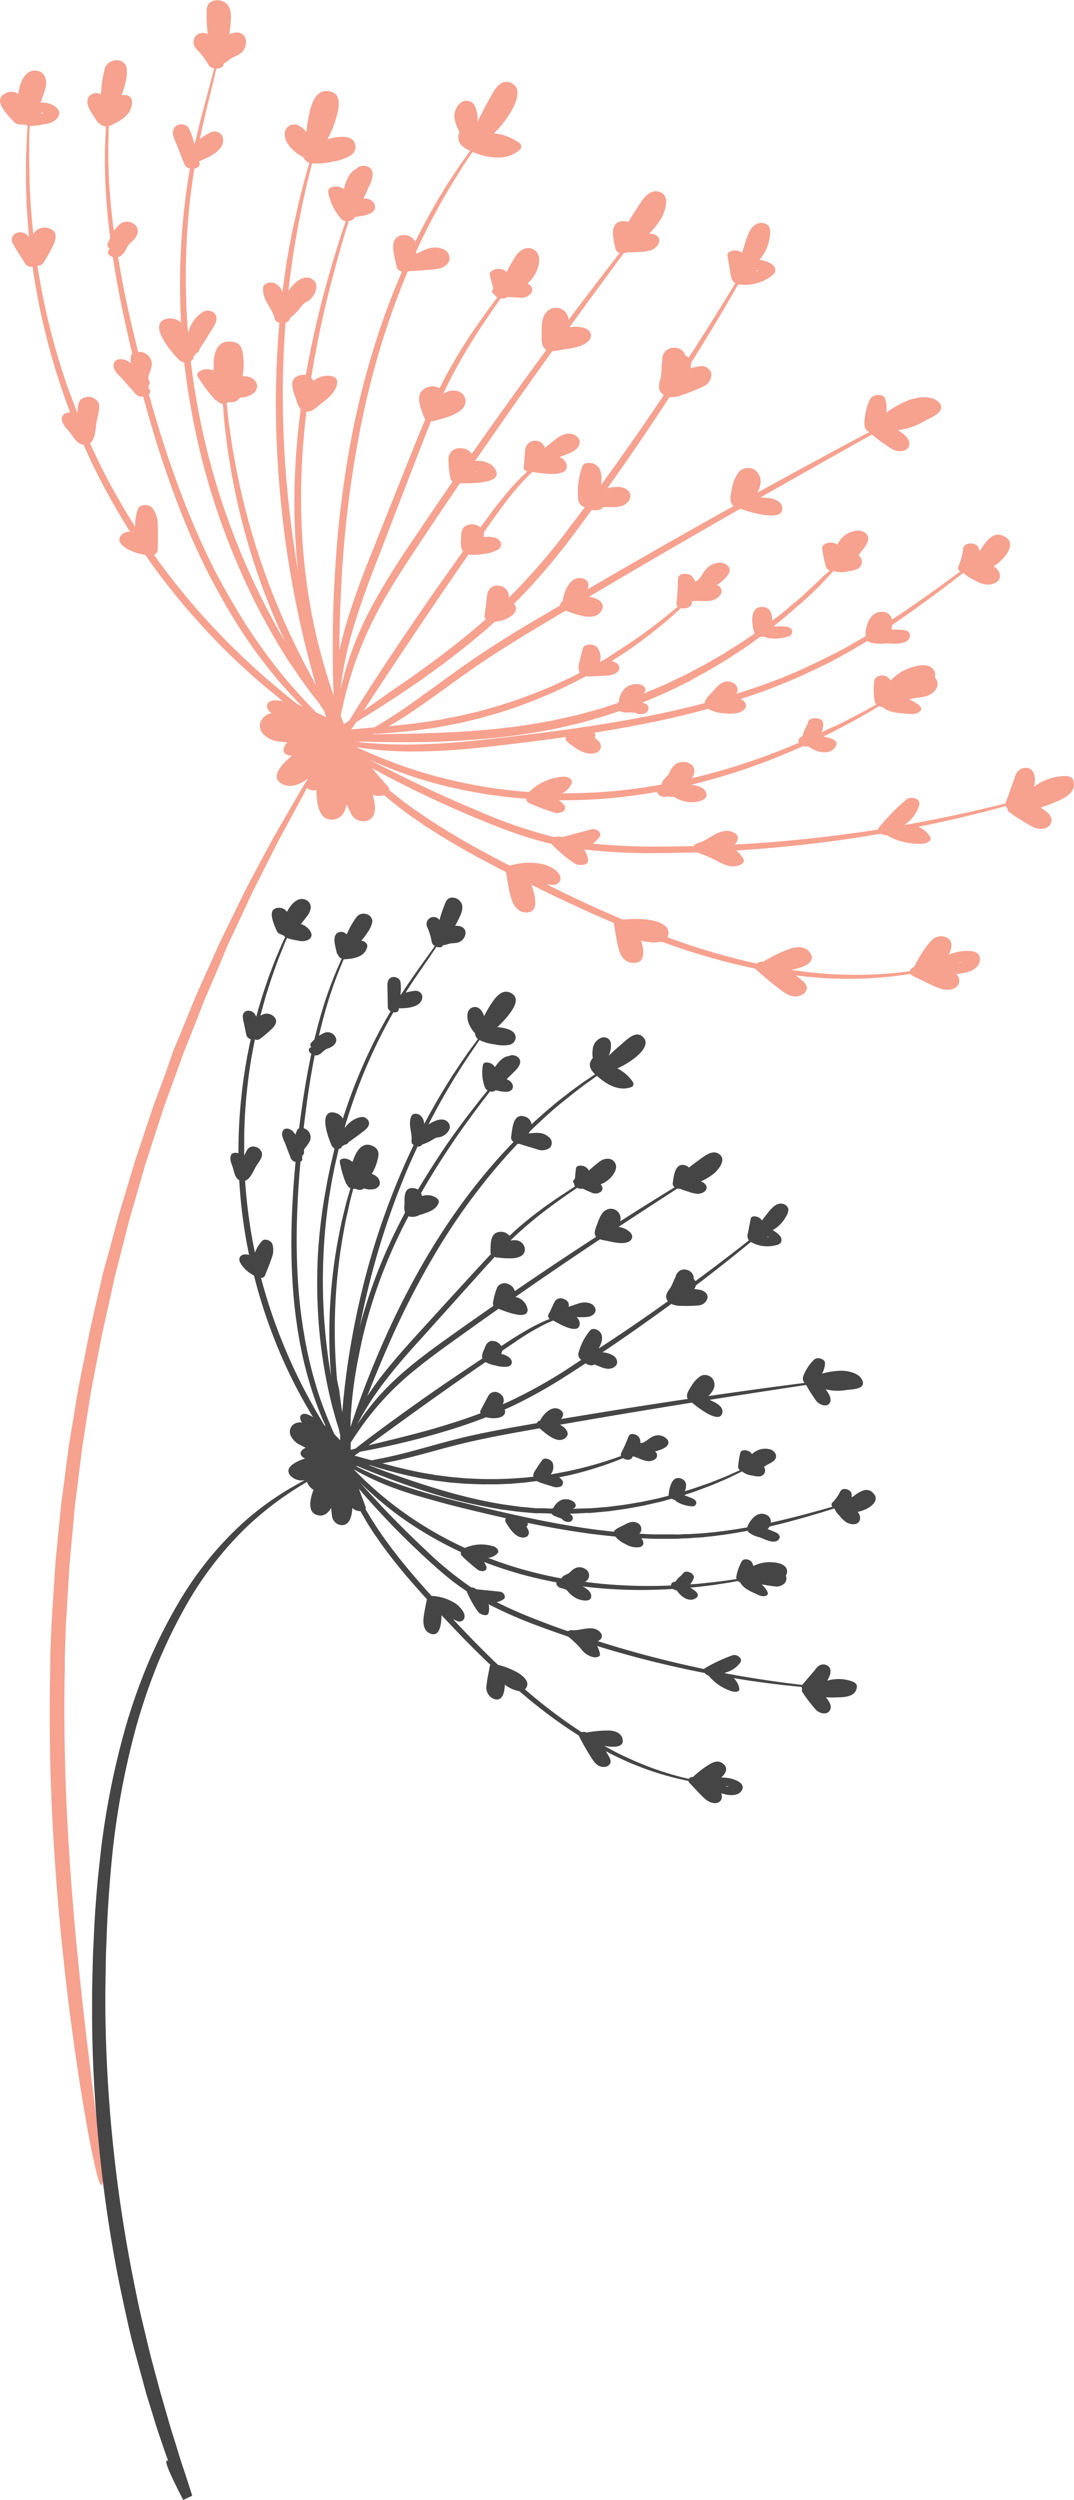
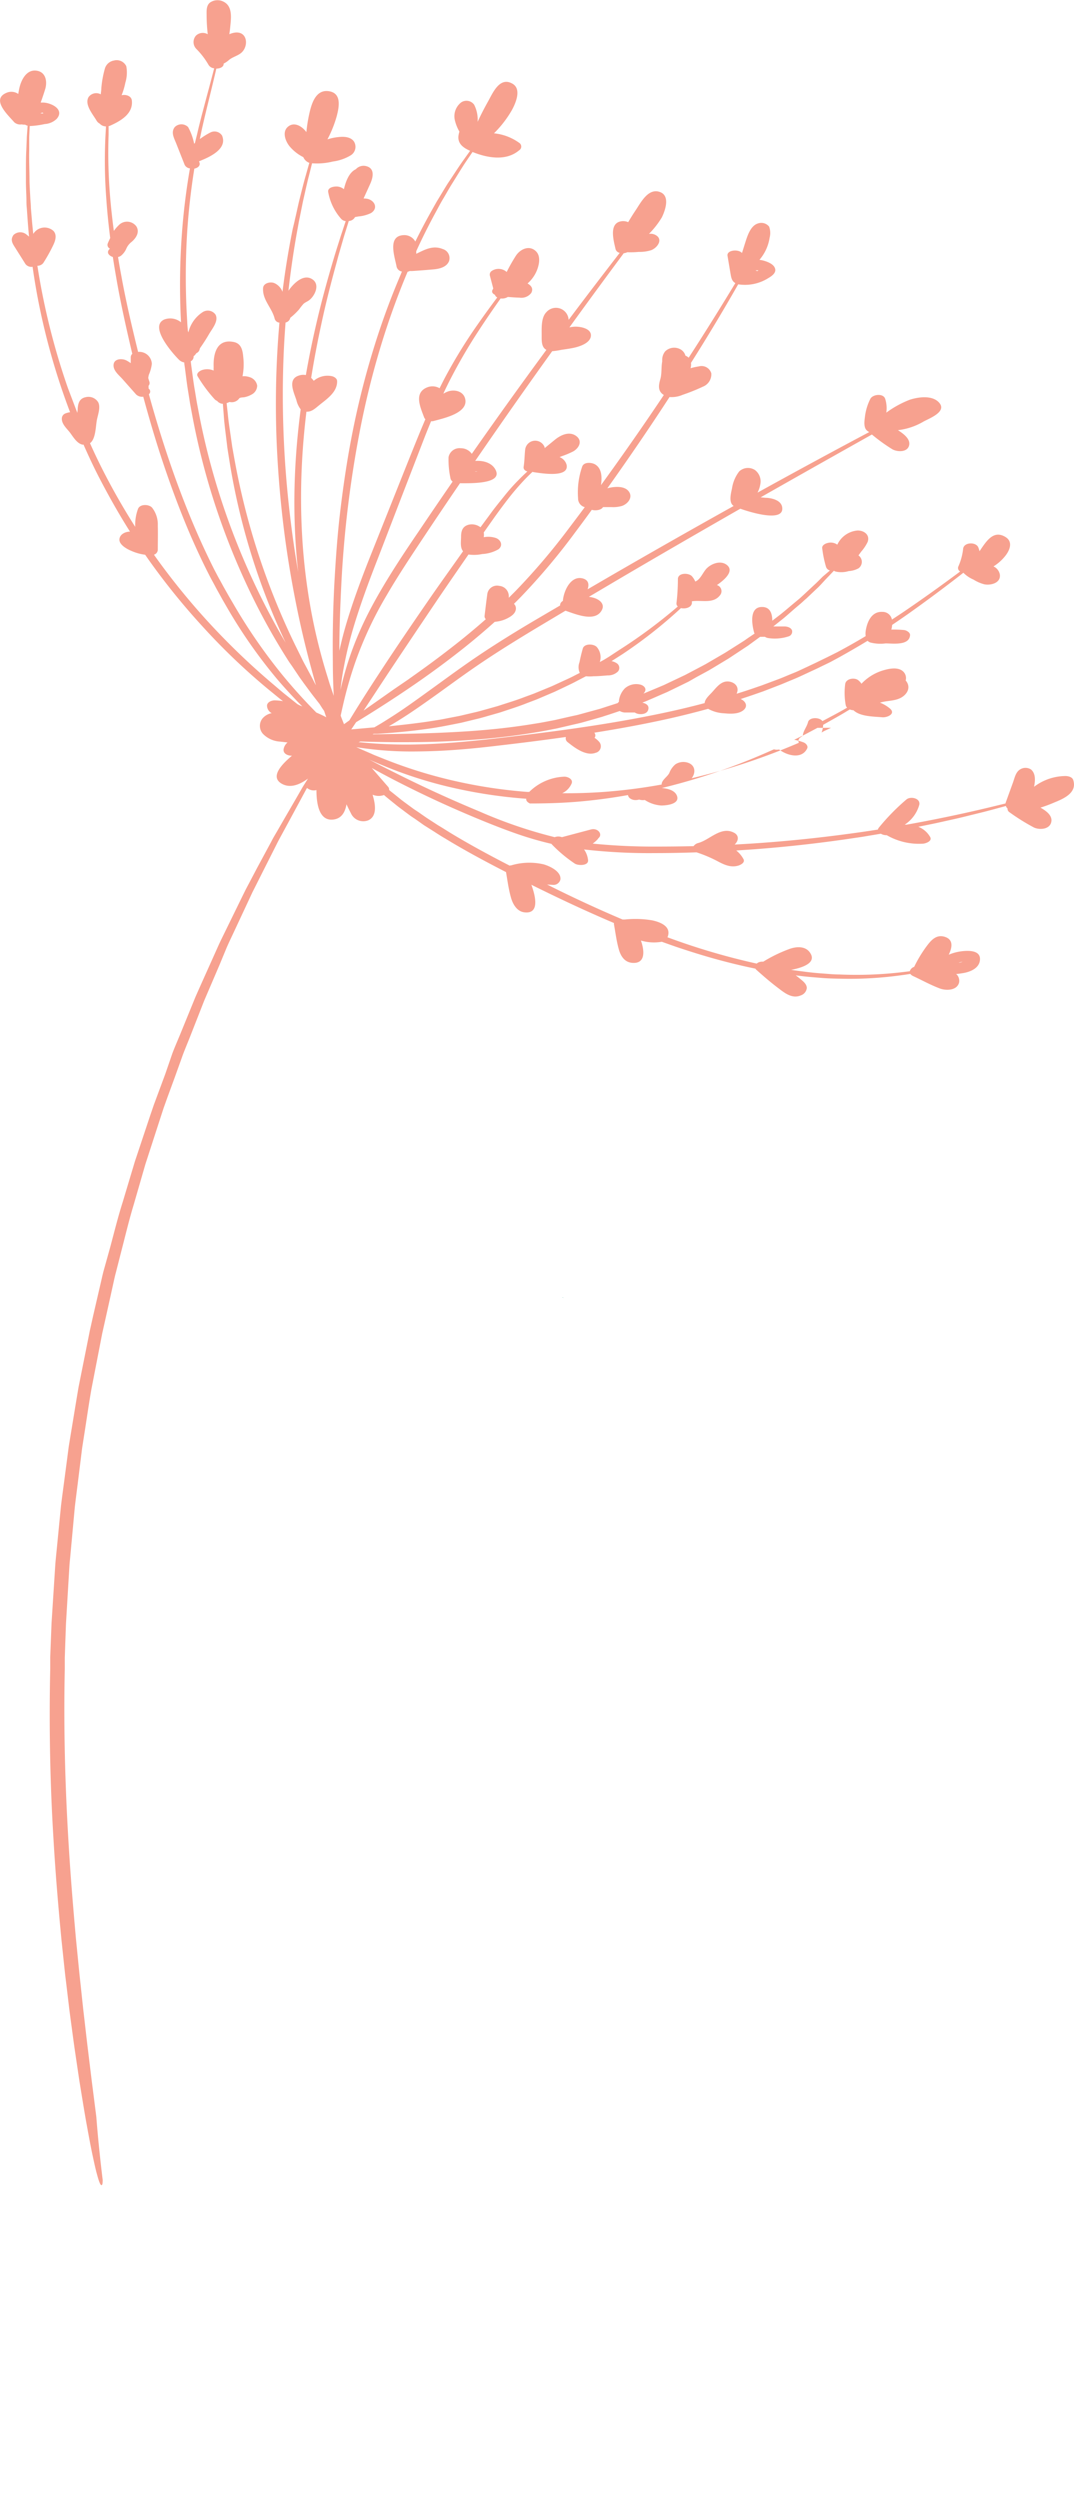
<svg xmlns="http://www.w3.org/2000/svg" viewBox="0 0 227.46 529.02">
  <defs>
    <style> .cls-1 { fill: #f7a18f; } .cls-2 { fill: #6fb5b1; } .cls-3 { fill: #454545; } </style>
  </defs>
  <title>7</title>
  <g id="Layer_2" data-name="Layer 2">
    <g id="Pattern_Ñëîé_3" data-name="Pattern Ñëîé 3">
      <g>
-         <path class="cls-1" d="M5.3,26.37a2.27,2.27,0,0,0,.55.23l-.17,2.35-.11,2.87c-.11,2-.07,4.23-.08,6.61,0,1.19.08,2.42.11,3.7,0,.64,0,1.28.08,1.94l.14,2q.14,2,.33,4c-.23-.2-.47-.39-.72-.58a2.07,2.07,0,0,0-2.57.23c-.71,1-.25,1.75.32,2.64L5.4,55.88a1.59,1.59,0,0,0,1.5.57c.33,2.32.72,4.69,1.19,7.11a144.75,144.75,0,0,0,5.09,19.07q.79,2.3,1.66,4.6a3.55,3.55,0,0,0-.93.23,1.17,1.17,0,0,0-.81,1c-.1,1.21,1,2.16,1.66,3s1.46,2.34,2.69,2.62l.24,0c1.1,2.49,2.27,5,3.51,7.36,2,3.83,4.1,7.53,6.33,11.05-1,0-2.19.56-2.24,1.66s1.54,2,2.45,2.38a10.38,10.38,0,0,0,3,.85l.76,1.09a144.28,144.28,0,0,0,11.32,14A135.9,135.9,0,0,0,57,146l1.41,1.15c.45.37.89.73,1.33,1.06l.2.15a12.68,12.68,0,0,0-1.75-.17c-.65,0-1.62.35-1.64,1.13a1.82,1.82,0,0,0,1,1.58,3.33,3.33,0,0,0-2,1.17,2.53,2.53,0,0,0,.14,3.21,5.5,5.5,0,0,0,3.66,1.64l1.55.18a2.36,2.36,0,0,0-.82,1.34c-.21,1,.82,1.48,1.76,1.46l-.12.1c-1.44,1.24-5,4.38-1.86,5.93,1.8.89,3.75,0,5.37-1.19v0l-.14.22c-.36.58-.75,1.17-1.12,1.8l-1.15,2-2.55,4.39-1.39,2.41c-.47.83-1,1.66-1.44,2.55l-3,5.56-1.58,3-.81,1.53-.78,1.58-3.23,6.6c-.55,1.14-1.13,2.28-1.68,3.47l-1.62,3.61c-1.09,2.44-2.23,4.95-3.36,7.52l-3.27,8-.84,2c-.28.68-.57,1.37-.82,2.07L35,227.26l-1.6,4.31-.81,2.18L31.82,236l-3,9c-.27.76-.48,1.54-.72,2.31l-.7,2.33L26,254.31c-1,3.13-1.79,6.34-2.65,9.55L22,268.7c-.23.81-.4,1.63-.59,2.44l-.57,2.46-1.14,4.93L19.15,281l-.14.62-.12.62-.25,1.25-2,10c-.57,3.35-1.11,6.72-1.67,10.07l-.41,2.52-.33,2.53-.66,5c-.22,1.68-.45,3.35-.65,5l-.49,5-.49,5c-.08.83-.17,1.66-.23,2.48l-.16,2.48-.63,9.82-.19,4.85-.09,2.4,0,2.39c-.28,12.71,0,24.8.67,35.78.46,8,1.09,15.16,1.7,21.55l.49,4.65c.16,1.5.31,3,.49,4.37l.49,4.1.24,2,.25,1.88c.34,2.47.63,4.77.95,6.92l.89,6,.83,5.09c.26,1.56.5,3,.74,4.28.47,2.59.86,4.69,1.22,6.37s.65,3,.9,3.9c.5,1.89.8,2.48,1,2.44s.24-.32.25-1.1c-.53-4.34-1-8.81-1.35-13.37l-1-7.84-.73-6c-.27-2.14-.52-4.45-.81-6.91l-.22-1.88-.21-1.95L17,419.27c-.16-1.41-.3-2.86-.45-4.36l-.46-4.64c-.57-6.38-1.18-13.53-1.64-21.53-.64-10.92-1-22.92-.73-35.54l0-2.37.08-2.39.17-4.81.58-9.75.15-2.46c.05-.82.15-1.64.22-2.47l.46-5,.46-5c.19-1.66.41-3.32.62-5l.62-5,.31-2.51.39-2.5c.53-3.33,1-6.68,1.58-10L21.29,284l.24-1.24.12-.62.14-.62.55-2.46,1.09-4.91.54-2.45c.18-.81.35-1.63.57-2.43l1.23-4.82c.83-3.2,1.59-6.4,2.54-9.52l1.35-4.67.67-2.32c.23-.77.43-1.54.69-2.3l2.92-9,.72-2.21.78-2.18L37,228l1.52-4.23c.24-.7.52-1.39.79-2.07l.81-2,3.14-8,3.23-7.53L48,200.52c.52-1.19,1.08-2.34,1.61-3.48l3.1-6.63.74-1.59.78-1.54,1.51-3,2.83-5.6c.44-.9.92-1.74,1.37-2.58l1.32-2.43,2.41-4.46,1.08-2,.27-.49a2.22,2.22,0,0,0,2,.45c0,2.47.39,6.55,3.49,6.25,1.85-.18,2.59-1.6,2.88-3.24.28.63.59,1.26.91,1.86A2.87,2.87,0,0,0,78,173.57c1.84-.83,1.58-3.22.91-5.41l.18.06a3.3,3.3,0,0,0,2.23,0l.38.33.77.63,1.62,1.31c.56.44,1.16.87,1.76,1.33l.93.69c.31.23.64.45,1,.68.66.46,1.34.94,2,1.41L92,176c.75.49,1.55,1,2.35,1.46,3.88,2.37,8.22,4.71,12.82,7.07.3,1.74.53,3.52,1,5.22.37,1.44,1.24,3.08,2.86,3.29,3.2.41,2.49-3.14,1.51-5.83,4.28,2.12,8.73,4.25,13.29,6.27q2.09.93,4.21,1.83a.8.8,0,0,0,0,.32c.31,1.72.53,3.49,1,5.18.39,1.45,1.2,2.77,2.82,2.92,2.84.26,2.68-2.45,1.88-4.72a9.67,9.67,0,0,0,4.42.26c1.15.41,2.29.82,3.44,1.21,3,1,6,1.93,9,2.73q3.73,1,7.39,1.75a.77.77,0,0,0,.17.22c1.5,1.34,3,2.64,4.63,3.87,1.4,1.07,3,2.36,4.83,1.56a1.85,1.85,0,0,0,1.25-1.54c0-.85-.77-1.43-1.35-1.91-.32-.27-.64-.52-1-.78l1.31.16c1.37.17,2.72.26,4,.37s2.61.15,3.87.17a79.8,79.8,0,0,0,13.27-.74c.63-.08,1.23-.17,1.82-.27a1.57,1.57,0,0,0,.62.47c1.85.86,3.69,1.88,5.6,2.6,1.31.5,3.62.49,4.1-1.19a1.92,1.92,0,0,0-.61-1.87c.43,0,.86-.09,1.28-.15,1.57-.22,3.69-1,3.77-2.92.09-2.1-2.8-1.89-4.18-1.69a10.13,10.13,0,0,0-2.44.69c.78-1.61,1-3.24-.88-3.8s-3,.91-4,2.27a27.17,27.17,0,0,0-2.44,4.1,1.42,1.42,0,0,0-.93.93l-1.76.21a83.14,83.14,0,0,1-13.16.47c-1.25,0-2.52-.14-3.83-.23s-2.64-.24-4-.42c-.79-.1-1.58-.21-2.39-.32,2.7-.52,5.46-1.58,4-3.66-1-1.46-3-1.29-4.47-.72a30.43,30.43,0,0,0-5.43,2.65,2,2,0,0,0-1,.15,1.55,1.55,0,0,0-.38.25,143.22,143.22,0,0,1-18.9-5.57,2.15,2.15,0,0,0,.21-.84c.11-1.73-2.11-2.46-3.43-2.74a21.39,21.39,0,0,0-5.79-.18l-.3,0-.2,0q-2.76-1.17-5.49-2.4c-3.57-1.61-7.08-3.28-10.49-5l1.18.07a1.5,1.5,0,0,0,1.64-1.13c.21-1.69-2.23-2.83-3.55-3.21a13.43,13.43,0,0,0-6.39.08,1.94,1.94,0,0,0-.39.12,2.38,2.38,0,0,0-.43.07c-4.6-2.37-8.93-4.72-12.79-7.08-.79-.49-1.58-1-2.32-1.43l-2.16-1.4c-.7-.46-1.36-.93-2-1.38l-1-.66-.91-.67c-.6-.44-1.18-.86-1.74-1.29L83.46,168l-.76-.6-.29-.25a.84.84,0,0,0-.2-.65l-3.48-4c1.26.69,2.65,1.44,4.2,2.25,4.55,2.36,10.41,5.23,18.06,8.41,2.61,1.08,5.36,2.18,8.27,3.2a71,71,0,0,0,7.52,2.19l.09.11a29.36,29.36,0,0,0,4.88,4.08c.67.44,3,.5,2.79-.8a4.81,4.81,0,0,0-.84-2.2,121.79,121.79,0,0,0,15.08.77c2.9,0,5.82-.06,8.74-.16h0a28.19,28.19,0,0,1,4.53,1.92c1.35.72,2.72,1.34,4.27.9.5-.14,1.55-.65,1.14-1.39a5.93,5.93,0,0,0-1.53-1.82l3.7-.25c6.89-.51,13.62-1.27,20-2.2l2.37-.35c.78-.11,1.56-.25,2.33-.38l2.23-.37a2.27,2.27,0,0,0,1.05.31h.19a13.64,13.64,0,0,0,7.61,1.8c.53,0,2.13-.51,1.58-1.43a5,5,0,0,0-2.5-2.15l2.84-.58,1-.21,1-.22,1.93-.43c1.27-.28,2.49-.56,3.67-.86l3.41-.84c1.09-.28,2.13-.56,3.12-.83l1.59-.43a.9.9,0,0,0,.33.52.89.89,0,0,0,.45.83,43.75,43.75,0,0,0,5.16,3.21c1.28.58,3.5.37,3.69-1.36.14-1.29-1.22-2.23-2.32-2.85a29.59,29.59,0,0,0,3-1.12c2-.81,4.82-2.07,3.93-4.74-.2-.61-1-.81-1.58-.83a11.14,11.14,0,0,0-6.71,2.28c.26-1.27.38-2.79-.64-3.66a2.14,2.14,0,0,0-2-.18c-1.21.51-1.41,1.77-1.82,2.92L213,169.81a1.1,1.1,0,0,0-.05.2l-1.7.41c-5.2,1.28-11.76,2.74-19.23,4.07l-.41,0a7.41,7.41,0,0,0,3.09-4.22c.28-1.37-1.86-1.85-2.74-1.1a45.77,45.77,0,0,0-5.81,5.93,1,1,0,0,0-.22.43q-3.17.5-6.5.94c-6.34.85-13.06,1.55-19.91,2q-2,.13-3.93.23c.87-.81,1-2-.25-2.56-2.69-1.32-5.08,1.6-7.45,2.23a1.75,1.75,0,0,0-1,.67c-2.73.06-5.46.09-8.17.09a129.47,129.47,0,0,1-13.19-.63,6.39,6.39,0,0,0,1-.87,1.17,1.17,0,0,0,.2-.27c1-.78-.08-2.25-1.58-1.85L119,177.14a2.12,2.12,0,0,0-1.52,0,98.9,98.9,0,0,1-15.89-5.42c-7.56-3.14-13.39-5.93-17.94-8.21-2.12-1.06-4-2-5.55-2.85.39.19.79.37,1.22.55l1.42.6a90.76,90.76,0,0,0,15.72,5,103.69,103.69,0,0,0,15,2.2c-.06.35.15.71.77,1a47.73,47.73,0,0,0,5,1.87,2.25,2.25,0,0,0,2-.18.91.91,0,0,0,.26-1.37,11.15,11.15,0,0,0-1.09-1c3.26,0,6.59-.09,9.93-.36,3.62-.3,7.25-.78,10.84-1.42a1.06,1.06,0,0,0,.48.73,2,2,0,0,0,1.16.33,2.52,2.52,0,0,0,.72-.11,2.52,2.52,0,0,0,1.2.09,7.27,7.27,0,0,0,3.48,1.17c1.1,0,3.93-.28,3.35-2-.41-1.21-1.94-1.59-3.23-1.7a132.64,132.64,0,0,0,14.95-4.57c3.1-1.14,6-2.37,8.8-3.62a2.22,2.22,0,0,0,1,.05h.12l.19.14c1.67,1.18,4.62,1.91,5.73-.37.26-.54-.29-1.1-.75-1.28a11.7,11.7,0,0,0-2-.56l.56-.27,1.51-.74,1.44-.76c.95-.5,1.87-1,2.75-1.46,1.74-1,3.38-1.88,4.82-2.77l.69-.41a2.53,2.53,0,0,0,.78.16c1.44,1.37,4.29,1.32,6.09,1.49,1.06.1,3-.75,1.59-1.89a7.39,7.39,0,0,0-2.06-1.2c1.36-.44,2.82-.31,4.17-.91s2.39-2,1.54-3.42a2.62,2.62,0,0,0-.27-.36,1.92,1.92,0,0,0-.45-1.83c-1.13-1.17-3.24-.66-4.59-.23a10.41,10.41,0,0,0-4.24,2.66l-.08.09a3.24,3.24,0,0,0-.66-.73c-.81-.67-2.64-.36-2.79.8a14.21,14.21,0,0,0,.11,4.42,1.08,1.08,0,0,0,.3.57l-.43.24c-1.46.85-3.11,1.7-4.87,2.64-.88.46-1.81.91-2.76,1.39L176,154l-1.51.71L174,155a5.1,5.1,0,0,0,.34-1.9c0-1.37-2.89-1.56-3.21-.3-.25,1-1,1.81-1.11,2.85a3.43,3.43,0,0,1-.46.36.88.88,0,0,0-.37,1.16c-2.62,1.12-5.39,2.22-8.3,3.25a135.51,135.51,0,0,1-14.4,4.25c.91-1.18.79-2.78-.84-3.3a3.08,3.08,0,0,0-2.6.35,4.4,4.4,0,0,0-1.3,1.85c-.39.72-1.12,1.15-1.48,1.85a1.13,1.13,0,0,0-.14.58,116.73,116.73,0,0,1-11.92,1.54c-3.08.23-6.14.33-9.14.3a4,4,0,0,0,2-2.07c.36-.91-.87-1.47-1.58-1.43a11.16,11.16,0,0,0-7.4,3.22l-.46,0a104.91,104.91,0,0,1-14.81-2.2,99.6,99.6,0,0,1-15.46-4.76l-1.4-.56c-.45-.18-.89-.35-1.3-.55l-2.31-1-.89-.4.57.09a73.71,73.71,0,0,0,10.9.83c2.42,0,5.18-.06,8.29-.26s6.59-.53,10.46-1c4.41-.51,9.18-1.1,14.17-1.81a1,1,0,0,0,.39,1.11c1.49,1.19,3.88,3,5.9,2.24a1.42,1.42,0,0,0,.78-2.3,4.67,4.67,0,0,0-1-.87.82.82,0,0,0,.17-.53.9.9,0,0,0-.22-.56c5.11-.81,10.39-1.77,15.69-2.95,2.81-.63,5.62-1.33,8.41-2.1a7.64,7.64,0,0,0,3.41.95c1.25.12,3,.21,4.06-.65s.45-1.94-.58-2.37c1.22-.4,2.43-.8,3.64-1.23l1.15-.4,1.14-.44,2.26-.87c.75-.29,1.49-.62,2.23-.92s1.48-.61,2.2-.94l2.15-1c.71-.33,1.43-.65,2.12-1l2.07-1,2-1.08c2-1.12,4-2.27,5.92-3.44a1.82,1.82,0,0,0,.55.35,8.64,8.64,0,0,0,3.27.2c1.52,0,5,.52,5.18-1.73.05-.58-.72-1-1.2-1.09a22.18,22.18,0,0,0-2.76-.1,6.15,6.15,0,0,0,.17-1q1.67-1.12,3.24-2.22c4.24-3,7.92-5.77,11-8.15l.84-.66a6.7,6.7,0,0,0,2.15,1.45,8.13,8.13,0,0,0,2.3,1c1.37.26,3.5-.28,3.28-2.06a2.36,2.36,0,0,0-1.35-1.73,9.73,9.73,0,0,0,2.39-2.09c1-1.19,1.85-3.08.17-4.12-2.58-1.6-4.09.89-5.52,3a5.06,5.06,0,0,0-.26-.82c-.5-1.21-3.07-1.11-3.21.3a12.45,12.45,0,0,1-1,3.71.82.82,0,0,0,.37,1.09l-.56.42c-3.1,2.3-6.83,5-11.1,7.91-.9.61-1.84,1.23-2.79,1.85a2,2,0,0,0-2-1.63c-2.3-.14-3.27,2.11-3.56,4.06a3.93,3.93,0,0,0,0,1.07c-1.92,1.15-3.92,2.28-6,3.39l-2,1-2.06,1c-.69.35-1.4.66-2.1,1l-2.14,1c-.72.32-1.45.6-2.19.91s-1.46.62-2.21.89l-2.25.84-1.13.42-1.14.39q-2,.7-4.12,1.35a2.27,2.27,0,0,0,.19-.6c.19-1.25-1-2-2.13-2-1.5,0-2.45,1.44-3.39,2.43-.55.58-1.4,1.35-1.43,2.15-2.63.7-5.29,1.34-7.93,1.91-12.7,2.74-25.27,4.27-35.79,5.51-3.83.44-7.26.78-10.33,1s-5.78.32-8.17.35a98.25,98.25,0,0,1-10.76-.48l-.4,0,.08,0,.39-.17c1.95.07,4.46.13,7.69.15,4,0,9,0,15.42-.46a141.28,141.28,0,0,0,14.15-1.64c1.25-.2,2.51-.45,3.78-.7.64-.11,1.27-.28,1.91-.42l1.92-.45,1-.23c.32-.07.65-.15,1-.24l1.92-.54,1.93-.55.48-.14.48-.16,1-.32,1.92-.64.32-.11a2.36,2.36,0,0,0,1.05.32h1.52l.62,0c.79.56,2.47.48,2.81-.47s-.29-1.4-1.21-1.62l.6-.23c1.25-.52,2.49-1.07,3.73-1.61l.93-.4.91-.44,1.81-.88,1.8-.88,1.75-1,1.74-.94.86-.47.84-.5,3.32-2,3.16-2.09.78-.51c.26-.17.5-.36.75-.54l1.48-1.08.5-.36a2.56,2.56,0,0,0,.39,0H162a1.7,1.7,0,0,0,.69.27,9.33,9.33,0,0,0,4.3-.35,1.05,1.05,0,0,0,.75-1.28c-.22-.6-1-.82-1.58-.83l-2.38,0,2.19-1.74c.86-.72,1.67-1.45,2.48-2.15l1.19-1c.39-.34.75-.7,1.12-1l2.11-2,.51-.48.48-.5.92-1,1.73-1.81.1-.11h0a1.77,1.77,0,0,0,.27.15,5.31,5.31,0,0,0,2.86-.07,5,5,0,0,0,2.07-.58,1.67,1.67,0,0,0,0-2.74l.61-.83a9.05,9.05,0,0,0,1.33-2c.56-1.5-.74-2.46-2.14-2.44a5.21,5.21,0,0,0-4.28,3,2.4,2.4,0,0,0-2-.37c-.47.09-1.27.48-1.2,1.09a23.15,23.15,0,0,0,.82,4,1.17,1.17,0,0,0,.82.74L174.25,122l-.94.94-.49.48-.51.47-2.14,2c-.37.33-.73.69-1.13,1l-1.2,1c-.81.68-1.63,1.38-2.5,2.08l-1.78,1.37c0-1.48-.43-2.91-2.17-2.91-2.73,0-2.16,3.66-1.68,5.4a.75.75,0,0,0,.12.25l-.05,0-1.48,1c-.25.17-.49.36-.75.52l-.78.5-3.16,2-3.31,1.93-.84.49-.86.46-1.73.91-1.75.92-1.79.85-1.8.85-.9.43-.92.39-3.42,1.43.2-.27c.59-.8-.18-1.51-1-1.66a3.64,3.64,0,0,0-3.14.81,4.5,4.5,0,0,0-1.26,2.59,1.23,1.23,0,0,0,0,.24l-.28.3-.46.15-1.9.61-.95.31-.47.15-.48.13-1.91.52-1.9.52c-.31.09-.63.17-1,.24l-1,.22-1.89.43c-.63.14-1.25.3-1.88.41-1.26.24-2.5.49-3.73.67-4.93.82-9.67,1.3-14,1.59-6.32.42-11.32.51-15.27.58l-5.06.08.22-.11h0l.75,0c2.82-.18,6.42-.44,11-1.1.77-.11,1.57-.24,2.37-.38s1.63-.31,2.46-.47l1.26-.25c.43-.08.85-.17,1.28-.28l2.6-.63c.88-.2,1.76-.46,2.65-.72l1.34-.38c.45-.13.9-.25,1.35-.4,1.78-.6,3.61-1.16,5.4-1.88l1.35-.51.68-.26.67-.28,2.67-1.14c.45-.18.88-.39,1.32-.6l1.31-.62c.87-.42,1.74-.82,2.58-1.28l1.93-1a7.29,7.29,0,0,0,1.59,0c1,0,2-.1,3-.18a3,3,0,0,0,2.21-.85,1.17,1.17,0,0,0-.38-1.78,3,3,0,0,0-1-.39l2.26-1.44a98.53,98.53,0,0,0,12.44-9.78c.93.22,2.22-.12,2.32-1.06,0-.13,0-.25,0-.38,2-.32,4.47.59,5.92-1.24a1.34,1.34,0,0,0-.63-2.19c2-1.37,3.7-3.14,2-4.34-1.27-.89-3.08-.22-4.09.74-.82.78-1.32,2.3-2.36,2.79l-.13.06a4.1,4.1,0,0,0-.68-1.09c-.68-.8-3-.81-3,.57q0,2.55-.3,5.08a.83.83,0,0,0,.28.72,107.92,107.92,0,0,1-12.37,9.18L128.91,139c-.39.23-.77.48-1.17.7l-.71.39a3.28,3.28,0,0,0-.6-3.14c-.61-.75-2.67-.85-3,.27q-.41,1.44-.7,2.9a2.9,2.9,0,0,0,.06,2.26l-1.2.61c-.83.44-1.7.82-2.57,1.22l-1.3.6c-.43.2-.86.4-1.31.58l-2.65,1.09-.66.27-.67.25-1.34.49c-1.77.69-3.57,1.22-5.34,1.8-.44.15-.89.26-1.33.39l-1.32.37c-.88.24-1.74.5-2.61.69l-2.56.6c-.42.11-.84.19-1.26.27l-1.25.24c-.82.15-1.63.33-2.42.46l-2.34.37c-3.23.47-6,.76-8.32,1,1.21-.7,2.54-1.51,4-2.47,1.9-1.25,4-2.73,6.39-4.44s5-3.64,8-5.7c4.09-2.81,8.72-5.69,13.65-8.64l5.38-3.21c2.22.76,6.29,2.49,7.69-.1.78-1.45-.7-2.4-1.94-2.69-.26-.06-.53-.11-.8-.14l5.08-3c9-5.31,18.33-10.69,27-15.65,1.78.64,9.36,3.06,8.87-.3-.21-1.44-2-1.89-3.17-2-.48,0-1-.08-1.45-.11l.06,0c9.13-5.19,17.36-9.81,23.56-13.29A36.83,36.83,0,0,0,189,95.07c1.08.6,3.34.68,3.57-1,.19-1.33-1.45-2.44-2.4-3.05l0,0a13.75,13.75,0,0,0,5.44-1.83c1.16-.64,4.82-2,3.41-3.84s-4.56-1.34-6.31-.78a21.39,21.39,0,0,0-5,2.74,6.56,6.56,0,0,0-.23-2.9c-.38-1.25-2.66-1-3.16,0a11.37,11.37,0,0,0-1.13,3.72c-.1.83-.32,2.16.3,2.85a1.82,1.82,0,0,0,.61.44c-6.25,3.31-14.44,7.72-23.49,12.72l-.18.1a5.86,5.86,0,0,0,.6-1.8,3,3,0,0,0-1.16-3,2.72,2.72,0,0,0-3.31.3,7.74,7.74,0,0,0-1.53,3.6c-.2.95-.66,2.64.07,3.47a1.67,1.67,0,0,0,.28.25c-8.48,4.72-17.5,9.84-26.27,14.92l-4.66,2.71c.34-1,.23-1.94-1-2.29-2.57-.71-4.09,2.67-4.24,4.75a1.24,1.24,0,0,0-.39.33.91.91,0,0,0-.19.63l-5,2.93c-5,2.94-9.62,5.83-13.75,8.67-3,2.07-5.62,4-8,5.72s-4.42,3.2-6.27,4.47-3.49,2.3-4.92,3.18l-1.4.82-4.9.44.22-.32.82-1.22.4-.24c2-1.22,4.78-2.94,8.51-5.41s8.43-5.7,14.11-10.21c2.06-1.65,4.19-3.44,6.34-5.37a7,7,0,0,0,2.59-.7c.8-.4,1.79-1,1.88-2a1.31,1.31,0,0,0-.41-1.1q.78-.77,1.56-1.57a136.72,136.72,0,0,0,11.44-13.6q1.76-2.34,3.49-4.73c.88.27,2.09,0,2.36-.57h1.82a6.5,6.5,0,0,0,2.24-.26c1.2-.43,2.31-1.76,1.45-3s-2.9-1.11-4.22-.81l-.36.09c4.65-6.52,9.12-13.08,13.17-19.31a5.81,5.81,0,0,0,2.75-.46,40.5,40.5,0,0,0,4.31-1.73A2.82,2.82,0,0,0,150.65,79,2.15,2.15,0,0,0,148,77.53a12.73,12.73,0,0,0-1.73.38c0-.13.05-.26.07-.4a2.49,2.49,0,0,0,0-.72c4-6.31,7.36-12,10-16.63h0a9.25,9.25,0,0,0,6.24-1.23c.75-.44,1.9-1.13,1.56-2.15-.28-.84-1.36-1.3-2.14-1.55a6.3,6.3,0,0,0-1.16-.25A9.32,9.32,0,0,0,163,50.28a3.88,3.88,0,0,0-.11-2.33,2.12,2.12,0,0,0-2.3-.69c-1.69.46-2.35,2.81-2.82,4.28-.22.68-.42,1.37-.63,2-.72-.89-3.27-.65-3.06.59l.66,3.91c.15.87.33,1.5,1,1.86-2.66,4.38-6,9.8-9.89,15.79a1.87,1.87,0,0,0-.68-.43,2.22,2.22,0,0,0-1.29-1.46,2.74,2.74,0,0,0-3,.54,2.85,2.85,0,0,0-.63,1.91.85.85,0,0,0,0,.23c-.24,1.24-.05,2.51-.4,3.74s-.57,2.42.56,3.24l.18.12c-4.11,6.15-8.63,12.63-13.31,19.07.26-1.72.17-3.56-1.25-4.39-.74-.43-2.39-.57-2.74.5a16.63,16.63,0,0,0-.86,6.69,1.88,1.88,0,0,0,1.42,1.86q-1.63,2.19-3.27,4.35a138.33,138.33,0,0,1-11.39,13.39l-1.43,1.43c0-.11,0-.21,0-.32a2.19,2.19,0,0,0-2-2.19,2.08,2.08,0,0,0-2.57,1.86c-.21,1.48-.38,3-.56,4.46a.81.81,0,0,0,.09.5,1,1,0,0,0,.17.23c-1.87,1.64-3.72,3.19-5.51,4.62-2.8,2.22-5.35,4.14-7.67,5.81-1.16.84-2.26,1.61-3.29,2.35l-2.93,2L77,150.36l5-7.59C85.17,138,89,132.3,92.92,126.49c2.08-3.05,4.21-6.14,6.3-9.16a8.34,8.34,0,0,0,2.91-.1,7.67,7.67,0,0,0,3.43-1c1-.77.58-1.92-.47-2.37a5.1,5.1,0,0,0-2.64-.19,2.81,2.81,0,0,0,0-1l2.33-3.3c.95-1.32,1.89-2.59,2.82-3.79s1.87-2.31,2.8-3.33,1.6-1.68,2.38-2.41a1.52,1.52,0,0,0,.32.08c1.37.18,7.44,1.28,6.91-1.54a2.43,2.43,0,0,0-1.51-1.66l.53-.21a18,18,0,0,0,2.38-1c1.19-.69,2-2.13.72-3.18-1.49-1.19-3.36-.3-4.61.72l-2.17,1.77c0-.11,0-.22-.06-.33a2.14,2.14,0,0,0-4.06.59c-.14,1.23-.13,2.46-.33,3.68-.08.52.28.86.79,1-.64.58-1.29,1.21-1.94,1.88-1,1-2,2.13-2.94,3.31s-2,2.45-2.94,3.76l-2.11,2.86a3,3,0,0,0-2.44-.56c-1.32.31-1.66,1.27-1.67,2.5,0,1-.25,2.32.42,3.13-2.12,3-4.27,6-6.37,9-4,5.78-7.87,11.45-11,16.24-2.3,3.49-4.07,6.27-5.44,8.48-.47.76-.89,1.44-1.27,2.07l-1.14.81-.09-.25-.4-1c-.07-.18-.14-.37-.21-.57.13-.59.28-1.28.47-2.1a85.22,85.22,0,0,1,2.54-8.95,79.13,79.13,0,0,1,6.79-14.51c2.29-3.94,5.07-8.13,8-12.53,2.39-3.59,4.9-7.31,7.47-11.08,2.07,0,8.81.21,7.63-2.63-.68-1.64-2.6-2.23-4.41-2.09,5.44-7.92,11.05-15.9,16.31-23.22a14,14,0,0,0,1.9-.28c1-.15,1.92-.27,2.86-.48,1.19-.28,3.33-1,3.44-2.49s-2-1.92-3.14-1.94a5.75,5.75,0,0,0-1.42.16c4.33-6,8.29-11.35,11.51-15.7a2.31,2.31,0,0,0,.75-.21,18.09,18.09,0,0,0,2.44-.07,8.05,8.05,0,0,0,2.62-.36c1.41-.54,2.69-2.46.73-3.31a2.17,2.17,0,0,0-1.2-.14A18.3,18.3,0,0,0,140.17,46c.72-1.47,1.78-4.5-.32-5.34-2.52-1-4.1,2.15-5.22,3.82-.56.83-1.08,1.67-1.59,2.53a2.57,2.57,0,0,0-1.46-.19c-2.69.41-1.61,4.12-1.21,5.9a1.11,1.11,0,0,0,.88.78c-3.09,4-6.79,8.8-10.82,14.18a2.69,2.69,0,0,0-4.71-1.63c-1.13,1.13-1,3.38-1,4.84,0,1.2-.08,2.57,1,3.14-5.12,6.94-10.54,14.49-15.8,22a2.84,2.84,0,0,0-2.34-1.19A2.36,2.36,0,0,0,95,96.72a18.47,18.47,0,0,0,.39,4.4,1.11,1.11,0,0,0,.47.78c-2.48,3.59-4.89,7.13-7.2,10.56-3,4.39-5.77,8.6-8.09,12.6q-1.27,2.18-2.32,4.2c-.7,1.35-1.32,2.64-1.87,3.87a67.75,67.75,0,0,0-2.59,6.71c-.77,2.39-1.3,4.43-1.68,6.15.12-1.19.3-2.54.57-4.08.16-.83.32-1.71.52-2.65s.42-1.94.7-3c.52-2.11,1.22-4.45,2.07-7,1.16-3.54,2.6-7.38,4.18-11.41L85,105.26l5-12.92q.64-1.62,1.3-3.21a1.73,1.73,0,0,0,.55-.05c2-.56,7.54-1.68,6.64-4.81-.44-1.5-2.2-1.9-3.55-1.46a4.78,4.78,0,0,0-1,.48l0-.1q.72-1.54,1.47-3a114,114,0,0,1,6-10.27c1.65-2.54,3.23-4.8,4.62-6.77a2.33,2.33,0,0,0,1.53-.32c.82.07,1.64.13,2.46.15a2.63,2.63,0,0,0,2.5-1c.48-.91,0-1.54-.79-2a7.38,7.38,0,0,0,1.79-2.34c.6-1.25,1.15-3.34,0-4.46-1.42-1.41-3.37-.45-4.27.95a36.63,36.63,0,0,0-1.94,3.42,2.59,2.59,0,0,0-3.12-.25.93.93,0,0,0-.42,1.1l.7,2.65-.13.23c-.3.5,0,.86.48,1.1a1,1,0,0,0,.49.56c-1.43,1.89-3,4.06-4.69,6.49a108.59,108.59,0,0,0-6.26,10.25c-.43.81-.85,1.64-1.26,2.47a3,3,0,0,0-2.57-.21c-3,1.15-1.46,4.31-.71,6.37a1,1,0,0,0,.27.39q-.67,1.57-1.33,3.17c-1.74,4.26-3.46,8.6-5.17,12.88l-5,12.53c-1.6,4-3.06,7.89-4.24,11.48-.86,2.62-1.55,5-2.06,7.14-.16.62-.29,1.22-.42,1.81,0-3.87.14-8.56.43-14.23A231.54,231.54,0,0,1,76.19,91.3c1.1-5.71,2.49-11.44,4.14-17a162.9,162.9,0,0,1,5.61-15.88l.39-.92a1.82,1.82,0,0,0,.46-.16,5.58,5.58,0,0,0,.61,0c1.51-.1,3-.21,4.52-.35,1.2-.12,2.64-.47,3.17-1.7a2,2,0,0,0-1.31-2.59c-2.1-.87-3.83.14-5.62,1,0-.08,0-.15,0-.21l0-.35c1.37-3,2.78-5.77,4.18-8.34l.81-1.5c.27-.49.56-1,.83-1.44.55-.94,1.07-1.86,1.6-2.73,1.09-1.73,2.06-3.35,3-4.77l1.36-2,.14-.2c3.11,1.25,7.07,2,9.86-.35a.93.93,0,0,0,0-1.6,10.94,10.94,0,0,0-5.32-2,23.1,23.1,0,0,0,3.81-4.94c.79-1.47,2.07-4.39.14-5.54-2.74-1.62-4.2,1.94-5.22,3.76-.79,1.41-1.53,2.84-2.2,4.3a6.86,6.86,0,0,0-.73-3.63,2,2,0,0,0-2.74-.5,3.69,3.69,0,0,0-1.32,3.88,8.7,8.7,0,0,0,.94,2.31,5.6,5.6,0,0,0-.18.73c-.3,1.8,1,2.7,2.44,3.33l-.07.1-1.43,2c-1,1.4-2,3-3.17,4.72-.55.86-1.09,1.78-1.66,2.71-.28.47-.58.94-.86,1.43l-.84,1.49c-1.19,2.11-2.39,4.36-3.57,6.75a2.66,2.66,0,0,0-2.58-1.35C82,50,83.62,54.37,84,56.46a1.39,1.39,0,0,0,1.12,1L84.9,58a158.91,158.91,0,0,0-5.83,15.94A176.21,176.21,0,0,0,74.75,91c-1.16,5.74-2,11.45-2.66,16.92s-1,10.68-1.27,15.43c-.36,6.93-.38,12.42-.33,16.73,0,2.94.11,5.33.2,7.28l0-.11-.75-2.2c-.14-.39-.26-.81-.39-1.23l-.41-1.33A119.2,119.2,0,0,1,65.67,128a128.18,128.18,0,0,1-1.62-13.64,141.22,141.22,0,0,1-.15-15.2c.17-4,.51-8.05,1-12.05,1.07.07,1.85-.68,2.65-1.33,1.62-1.33,3.88-2.76,3.85-5.11,0-.62-.67-1-1.2-1.09a4.46,4.46,0,0,0-3.75,1,3.65,3.65,0,0,0-.55-.62c.62-3.86,1.34-7.63,2.12-11.22,1-4.72,2.16-9.15,3.25-13.13l.4-1.48.41-1.43.79-2.73,1-3.21a1.56,1.56,0,0,0,1.32-.83l.72-.13a7.66,7.66,0,0,0,2.65-.71c1.52-.93.91-2.57-.65-3A3.59,3.59,0,0,0,77,42q.71-1.56,1.42-3.12c.66-1.48,1-3.39-1.06-3.77a2.2,2.2,0,0,0-2,.7c-1.33.61-2.09,2.36-2.52,4.22a2.67,2.67,0,0,0-1.27-.55c-.62-.09-2.18.1-2.07,1.09a11.55,11.55,0,0,0,2.72,5.7,1.45,1.45,0,0,0,1,.51c-.32.94-.64,1.94-1,3-.28.87-.56,1.78-.86,2.71l-.44,1.42-.44,1.47c-1.18,4-2.4,8.4-3.49,13.13-.81,3.48-1.56,7.12-2.21,10.85a2.9,2.9,0,0,0-1.52.12c-2.43.8-1,3.57-.48,5.21a5,5,0,0,0,.9,1.92c-.54,4.15-.94,8.36-1.15,12.54a138.45,138.45,0,0,0,.06,15.36c.14,2.25.33,4.45.57,6.57-.51-3-1-6.1-1.41-9.34-.67-5.17-1.2-10.61-1.51-16.15s-.42-11.16-.29-16.68c.08-3.62.26-7.2.53-10.67a1.27,1.27,0,0,0,1-1,14,14,0,0,0,1.88-1.79,12.36,12.36,0,0,1,.93-1.17c.36-.32.84-.48,1.22-.78,1.16-.91,2.27-3.19.76-4.32-1.7-1.27-3.59.36-4.65,1.64-.19.23-.36.46-.53.7.52-4.61,1.18-9,1.9-12.91l.29-1.6c.1-.53.21-1,.31-1.55.21-1,.4-2,.61-3,.44-1.9.81-3.67,1.23-5.26l.57-2.28.1-.37a13.83,13.83,0,0,0,4.38-.37,9.85,9.85,0,0,0,3.86-1.35A2.12,2.12,0,0,0,75,30c-.69-1.07-2.16-1.13-3.29-1a10.72,10.72,0,0,0-2.36.49,24.83,24.83,0,0,0,1.95-4.85c.49-1.85,1.12-4.8-1.47-5.31-3-.6-3.9,2.73-4.38,5a30.94,30.94,0,0,0-.56,3.63c-.91-1.26-2.69-2.37-4.06-1-1.08,1.12-.32,3,.5,4a9.13,9.13,0,0,0,2.91,2.29,2.17,2.17,0,0,0,1.28,1.21l-.11.35-.64,2.27c-.46,1.59-.89,3.35-1.37,5.25-.23.95-.44,1.94-.68,3-.11.51-.24,1-.35,1.55L62,48.41c-.82,4.06-1.58,8.55-2.17,13.33a3.26,3.26,0,0,0-1.65-1.8c-.8-.41-2.39-.09-2.46,1-.18,2.54,1.91,4.2,2.46,6.53a1.16,1.16,0,0,0,1,.8c-.3,3.45-.52,7-.64,10.59-.18,5.56-.14,11.22.15,16.8s.78,11.06,1.43,16.27,1.47,10.12,2.34,14.58C63.72,133,65,138.07,66.08,142c.28,1,.52,1.92.78,2.78l.06.21-.14-.24c-.18-.31-.34-.64-.52-1l-1.15-2.15c-.4-.76-.86-1.55-1.27-2.43l-1.36-2.75a152.72,152.72,0,0,1-7.59-18.67,151.14,151.14,0,0,1-5.26-20.74l-.44-2.44-.34-2.38c-.22-1.56-.46-3.05-.59-4.48-.09-.83-.18-1.64-.26-2.42a2.53,2.53,0,0,0,.58-.23l.07,0a1.94,1.94,0,0,0,2-.74c.13-.25.85-.22,1.09-.27a4.9,4.9,0,0,0,1.49-.54,2.16,2.16,0,0,0,1.24-1.93,2.28,2.28,0,0,0-1.64-1.79,3.51,3.51,0,0,0-1.47-.17,13.06,13.06,0,0,0,.16-4.06c-.14-1.58-.45-3-2.27-3.24-3.37-.53-4.11,2.59-4,5.36a6.74,6.74,0,0,0,0,.73A3.47,3.47,0,0,0,43,78.24c-.5.1-1.56.69-1.14,1.39a30.06,30.06,0,0,0,3.61,4.86,1.3,1.3,0,0,0,.51.33,1.59,1.59,0,0,0,1.22.62c.06.78.13,1.59.19,2.42.09,1.44.29,3,.48,4.53l.29,2.4.39,2.47A142.54,142.54,0,0,0,60.5,136a154.87,154.87,0,0,1-7.24-13.87A153,153,0,0,1,46.93,106a150,150,0,0,1-4.8-18.53l-.46-2.42-.4-2.43c-.29-1.62-.48-3.26-.71-4.89-.06-.43-.11-.86-.16-1.29A1.07,1.07,0,0,0,41,75.36a1.22,1.22,0,0,0,.35-.31l.25-.33a1.1,1.1,0,0,0,.64-.67l.11-.37q1.08-1.52,2-3.12c.65-1.07,2-2.7,1.29-4a2,2,0,0,0-2.74-.5,7.05,7.05,0,0,0-3,4.27L39.79,70c-.06-.68-.12-1.36-.14-2a151.07,151.07,0,0,1,0-19c.31-4.69.84-9.16,1.51-13.32.76-.15,1.35-.63,1.06-1.36l-.07-.19c2.29-.9,6.09-2.62,4.87-5.46a1.91,1.91,0,0,0-2.4-.67,15.65,15.65,0,0,0-2.3,1.43l.21-1c.24-1.2.52-2.36.78-3.49.53-2.24,1.05-4.32,1.51-6.22.37-1.52.7-2.92,1-4.2.83,0,1.62-.41,1.54-1.06a4.8,4.8,0,0,0,1.08-.72c.77-.67,1.77-.87,2.57-1.49,1.67-1.3,1.5-4.54-1.07-4.37a4,4,0,0,0-1.37.37c.08-.55.15-1.09.2-1.64.17-1.79.53-4.28-1.42-5.25a2.78,2.78,0,0,0-2.9.2c-.84.7-.68,1.93-.69,2.92A36.81,36.81,0,0,0,44,7.25a2.09,2.09,0,0,0-2.49.28,2.07,2.07,0,0,0,.14,2.89,16.36,16.36,0,0,1,2.51,3.3,1.53,1.53,0,0,0,1.2.73c-.32,1.24-.68,2.6-1.07,4.08-.51,1.88-1.07,4-1.65,6.19-.28,1.12-.58,2.28-.85,3.49L41.35,30l-.06.26-.17.15a12.28,12.28,0,0,0-1.28-3.52,2,2,0,0,0-2.83,0c-.86,1.11-.16,2.29.3,3.44l1.79,4.53a1.4,1.4,0,0,0,1.13.77c-.72,4.12-1.3,8.56-1.66,13.22A148.69,148.69,0,0,0,38.33,68c0,.06,0,.13,0,.19a3.61,3.61,0,0,0-3.5-.6c-3.37,1.43,1.73,7.21,3.11,8.56a2,2,0,0,0,1.09.54c0,.4.09.81.14,1.21.22,1.65.4,3.3.68,4.94l.39,2.46.45,2.44a148.44,148.44,0,0,0,4.76,18.74,150.12,150.12,0,0,0,6.36,16.3,136.9,136.9,0,0,0,9,16.62c.32.52.65,1,1,1.48l.92,1.37c.3.44.58.87.86,1.27l.83,1.15,1.48,2c.47.62.91,1.17,1.3,1.68l.48.61.2.32.39.61.38.54.13.4c.11.34.22.65.32.94q-1-.53-2.11-1c-1.74-1.77-4.11-4.23-7.08-7.83a116.1,116.1,0,0,1-10.45-15.1l-1-1.71-1-1.77c-.33-.59-.65-1.2-1-1.82s-.66-1.24-1-1.87c-1.28-2.53-2.53-5.19-3.74-7.95-2.41-5.52-4.65-11.45-6.65-17.56-1.27-3.86-2.45-7.8-3.54-11.74a.73.73,0,0,0,0-1.15l-.07-.08a.83.83,0,0,0,0-.29l0-.27a.86.86,0,0,0,.17-.9c-.08-.25-.16-.49-.23-.74a4.67,4.67,0,0,1,.13-.7A8.43,8.43,0,0,0,32.16,77a2.66,2.66,0,0,0-2.41-2.54,3.12,3.12,0,0,0-.5,0c-.59-2.38-1.15-4.74-1.69-7.08-.68-3-1.32-6-1.86-9q-.38-2-.7-4a1.42,1.42,0,0,0,.65-.29,4,4,0,0,0,1.14-1.56,3.64,3.64,0,0,1,1.11-1.37c.91-.79,1.73-2,1-3.23a2.45,2.45,0,0,0-3.79-.24,8.74,8.74,0,0,0-1,1.17c-.32-2.42-.58-4.77-.77-7A112.25,112.25,0,0,1,23,28.5l0-1.39,0-.42a1.77,1.77,0,0,0,.36-.11c2.21-1,4.9-2.52,4.56-5.35-.11-.93-1.27-1.28-2.07-1.09l-.09,0a15,15,0,0,0,.79-2.65,7.35,7.35,0,0,0,.2-3.47,2.25,2.25,0,0,0-2.63-1.21,2.41,2.41,0,0,0-1.94,1.82,21.49,21.49,0,0,0-.72,4.05c0,.4-.08.84-.12,1.28a2,2,0,0,0-2.58.58c-.93,1.58.93,3.67,1.7,5a1.63,1.63,0,0,0,.66.62,1.75,1.75,0,0,0,1.31.58l0,.34-.08,1.4A105.9,105.9,0,0,0,22.51,42c.18,2.66.46,5.46.83,8.36-.18.37-.35.74-.5,1.11a.86.86,0,0,0,.45,1.14c-.87.75-.26,1.49.61,1.77q.32,2.11.7,4.27c.51,3,1.12,6,1.77,9,.52,2.38,1.07,4.79,1.65,7.22a1,1,0,0,0-.33.7c0,.42,0,.85,0,1.27-.27-.19-.55-.37-.84-.53-.88-.5-2.63-.49-2.79.8s1.12,2.24,1.87,3.09l2.9,3.27a1.85,1.85,0,0,0,1.51.47c1.06,3.93,2.21,7.86,3.45,11.73,2,6.16,4.2,12.15,6.61,17.73,1.22,2.79,2.47,5.48,3.76,8,.32.64.66,1.27,1,1.89s.65,1.24,1,1.85l1,1.8,1,1.73a106.82,106.82,0,0,0,10.66,15.18c1.56,1.82,3,3.35,4.21,4.62l1,1-.56-.22L63,149l-2.36-1.88-.65-.52-.65-.55L58,144.91A150.67,150.67,0,0,1,44,131.48a146.58,146.58,0,0,1-11.22-13.86l-.17-.25a1.14,1.14,0,0,0,.81-1c0-1.72.05-3.44,0-5.16a5.72,5.72,0,0,0-1.2-3.78c-.66-.77-2.6-.83-3,.27a9.78,9.78,0,0,0-.58,3.78c-2.18-3.42-4.26-7-6.19-10.7q-1.79-3.42-3.39-7c1.22-.89,1.19-3.47,1.45-4.87.21-1.12.85-2.73.28-3.81a2.43,2.43,0,0,0-2.64-1.06c-1.26.26-1.58,1.16-1.69,2.32,0,.35-.06.69-.08,1h0q-1-2.62-2-5.26A146.73,146.73,0,0,1,9.2,63.33c-.5-2.41-.92-4.78-1.28-7.1a1.54,1.54,0,0,0,1.24-.57,34.39,34.39,0,0,0,2.16-3.88c.42-.9.78-2.08,0-2.92a2.81,2.81,0,0,0-3.64-.09,3.15,3.15,0,0,0-.64.72C6.92,48.3,6.8,47.13,6.71,46l-.17-2c0-.65-.07-1.29-.11-1.92-.06-1.26-.15-2.49-.18-3.67,0-2.37-.12-4.57-.06-6.58l0-2.86.1-2.3h.06a18.31,18.31,0,0,0,3.12-.42A4,4,0,0,0,12,25.16c1.76-2-1.15-3.41-2.84-3.46H8.62c.36-1,.7-2,1-3,.42-1.64,0-3.56-2-3.76s-3.08,1.9-3.48,3.53c-.11.47-.2.94-.27,1.41a2.56,2.56,0,0,0-2.5-.24C-2,21.05,1.81,24.45,3,25.85a1.89,1.89,0,0,0,1.59.47A2.55,2.55,0,0,0,5.3,26.37ZM8.57,24c.3-.19.54-.24.6,0C9.16,24,8.91,24,8.57,24Zm92,75.81a1,1,0,0,1,.55-.06l-.4.05ZM160,57.21a2.79,2.79,0,0,1,.65,0l-.27.16ZM203,203.72a4.94,4.94,0,0,1,.85-.24,2,2,0,0,1-.79.23Z" />
+         <path class="cls-1" d="M5.3,26.37a2.27,2.27,0,0,0,.55.23l-.17,2.35-.11,2.87c-.11,2-.07,4.23-.08,6.61,0,1.19.08,2.42.11,3.7,0,.64,0,1.28.08,1.94l.14,2q.14,2,.33,4c-.23-.2-.47-.39-.72-.58a2.07,2.07,0,0,0-2.57.23c-.71,1-.25,1.75.32,2.64L5.4,55.88a1.59,1.59,0,0,0,1.5.57c.33,2.32.72,4.69,1.19,7.11a144.75,144.75,0,0,0,5.09,19.07q.79,2.3,1.66,4.6a3.55,3.55,0,0,0-.93.23,1.17,1.17,0,0,0-.81,1c-.1,1.21,1,2.16,1.66,3s1.46,2.34,2.69,2.62l.24,0c1.1,2.49,2.27,5,3.51,7.36,2,3.83,4.1,7.53,6.33,11.05-1,0-2.19.56-2.24,1.66s1.54,2,2.45,2.38a10.38,10.38,0,0,0,3,.85l.76,1.09a144.28,144.28,0,0,0,11.32,14A135.9,135.9,0,0,0,57,146l1.41,1.15c.45.37.89.73,1.33,1.06l.2.15a12.68,12.68,0,0,0-1.75-.17c-.65,0-1.62.35-1.64,1.13a1.82,1.82,0,0,0,1,1.58,3.33,3.33,0,0,0-2,1.17,2.53,2.53,0,0,0,.14,3.21,5.5,5.5,0,0,0,3.66,1.64l1.55.18a2.36,2.36,0,0,0-.82,1.34c-.21,1,.82,1.48,1.76,1.46l-.12.1c-1.44,1.24-5,4.38-1.86,5.93,1.8.89,3.75,0,5.37-1.19v0l-.14.22c-.36.58-.75,1.17-1.12,1.8l-1.15,2-2.55,4.39-1.39,2.41c-.47.83-1,1.66-1.44,2.55l-3,5.56-1.58,3-.81,1.53-.78,1.58-3.23,6.6c-.55,1.14-1.13,2.28-1.68,3.47l-1.62,3.61c-1.09,2.44-2.23,4.95-3.36,7.52l-3.27,8-.84,2c-.28.68-.57,1.37-.82,2.07L35,227.26l-1.6,4.31-.81,2.18L31.82,236l-3,9c-.27.76-.48,1.54-.72,2.31l-.7,2.33L26,254.31c-1,3.13-1.79,6.34-2.65,9.55L22,268.7c-.23.81-.4,1.63-.59,2.44l-.57,2.46-1.14,4.93L19.15,281l-.14.62-.12.62-.25,1.25-2,10c-.57,3.35-1.11,6.72-1.67,10.07l-.41,2.52-.33,2.53-.66,5c-.22,1.68-.45,3.35-.65,5l-.49,5-.49,5c-.08.83-.17,1.66-.23,2.48l-.16,2.48-.63,9.82-.19,4.85-.09,2.4,0,2.39c-.28,12.71,0,24.8.67,35.78.46,8,1.09,15.16,1.7,21.55l.49,4.65c.16,1.5.31,3,.49,4.37l.49,4.1.24,2,.25,1.88c.34,2.47.63,4.77.95,6.92l.89,6,.83,5.09c.26,1.56.5,3,.74,4.28.47,2.59.86,4.69,1.22,6.37s.65,3,.9,3.9c.5,1.89.8,2.48,1,2.44s.24-.32.25-1.1c-.53-4.34-1-8.81-1.35-13.37l-1-7.84-.73-6c-.27-2.14-.52-4.45-.81-6.91l-.22-1.88-.21-1.95L17,419.27c-.16-1.41-.3-2.86-.45-4.36l-.46-4.64c-.57-6.38-1.18-13.53-1.64-21.53-.64-10.92-1-22.92-.73-35.54l0-2.37.08-2.39.17-4.81.58-9.75.15-2.46c.05-.82.15-1.64.22-2.47l.46-5,.46-5c.19-1.66.41-3.32.62-5l.62-5,.31-2.51.39-2.5c.53-3.33,1-6.68,1.58-10L21.29,284l.24-1.24.12-.62.14-.62.55-2.46,1.09-4.91.54-2.45c.18-.81.35-1.63.57-2.43l1.23-4.82c.83-3.2,1.59-6.4,2.54-9.52l1.35-4.67.67-2.32c.23-.77.43-1.54.69-2.3l2.92-9,.72-2.21.78-2.18L37,228l1.52-4.23c.24-.7.52-1.39.79-2.07l.81-2,3.14-8,3.23-7.53L48,200.52c.52-1.19,1.08-2.34,1.61-3.48l3.1-6.63.74-1.59.78-1.54,1.51-3,2.83-5.6c.44-.9.92-1.74,1.37-2.58l1.32-2.43,2.41-4.46,1.08-2,.27-.49a2.22,2.22,0,0,0,2,.45c0,2.47.39,6.55,3.49,6.25,1.85-.18,2.59-1.6,2.88-3.24.28.63.59,1.26.91,1.86A2.87,2.87,0,0,0,78,173.57c1.84-.83,1.58-3.22.91-5.41l.18.06a3.3,3.3,0,0,0,2.23,0l.38.33.77.63,1.62,1.31c.56.44,1.16.87,1.76,1.33l.93.69c.31.23.64.45,1,.68.66.46,1.34.94,2,1.41L92,176c.75.49,1.55,1,2.35,1.46,3.88,2.37,8.22,4.71,12.82,7.07.3,1.74.53,3.52,1,5.22.37,1.44,1.24,3.08,2.86,3.29,3.2.41,2.49-3.14,1.51-5.83,4.28,2.12,8.73,4.25,13.29,6.27q2.09.93,4.21,1.83a.8.8,0,0,0,0,.32c.31,1.72.53,3.49,1,5.18.39,1.45,1.2,2.77,2.82,2.92,2.84.26,2.68-2.45,1.88-4.72a9.67,9.67,0,0,0,4.42.26c1.15.41,2.29.82,3.44,1.21,3,1,6,1.93,9,2.73q3.73,1,7.39,1.75a.77.77,0,0,0,.17.22c1.5,1.34,3,2.64,4.63,3.87,1.4,1.07,3,2.36,4.83,1.56a1.85,1.85,0,0,0,1.25-1.54c0-.85-.77-1.43-1.35-1.91-.32-.27-.64-.52-1-.78l1.31.16c1.37.17,2.72.26,4,.37s2.61.15,3.87.17a79.8,79.8,0,0,0,13.27-.74c.63-.08,1.23-.17,1.82-.27a1.57,1.57,0,0,0,.62.47c1.85.86,3.69,1.88,5.6,2.6,1.31.5,3.62.49,4.1-1.19a1.92,1.92,0,0,0-.61-1.87c.43,0,.86-.09,1.28-.15,1.57-.22,3.69-1,3.77-2.92.09-2.1-2.8-1.89-4.18-1.69a10.13,10.13,0,0,0-2.44.69c.78-1.61,1-3.24-.88-3.8s-3,.91-4,2.27a27.17,27.17,0,0,0-2.44,4.1,1.42,1.42,0,0,0-.93.93l-1.76.21a83.14,83.14,0,0,1-13.16.47c-1.25,0-2.52-.14-3.83-.23s-2.64-.24-4-.42c-.79-.1-1.58-.21-2.39-.32,2.7-.52,5.46-1.58,4-3.66-1-1.46-3-1.29-4.47-.72a30.43,30.43,0,0,0-5.43,2.65,2,2,0,0,0-1,.15,1.55,1.55,0,0,0-.38.25,143.22,143.22,0,0,1-18.9-5.57,2.15,2.15,0,0,0,.21-.84c.11-1.73-2.11-2.46-3.43-2.74a21.39,21.39,0,0,0-5.79-.18l-.3,0-.2,0q-2.76-1.17-5.49-2.4c-3.57-1.61-7.08-3.28-10.49-5l1.18.07a1.5,1.5,0,0,0,1.64-1.13c.21-1.69-2.23-2.83-3.55-3.21a13.43,13.43,0,0,0-6.39.08,1.94,1.94,0,0,0-.39.12,2.38,2.38,0,0,0-.43.07c-4.6-2.37-8.93-4.72-12.79-7.08-.79-.49-1.58-1-2.32-1.43l-2.16-1.4c-.7-.46-1.36-.93-2-1.38l-1-.66-.91-.67c-.6-.44-1.18-.86-1.74-1.29L83.46,168l-.76-.6-.29-.25a.84.84,0,0,0-.2-.65l-3.48-4c1.26.69,2.65,1.44,4.2,2.25,4.55,2.36,10.41,5.23,18.06,8.41,2.61,1.08,5.36,2.18,8.27,3.2a71,71,0,0,0,7.52,2.19l.09.11a29.36,29.36,0,0,0,4.88,4.08c.67.44,3,.5,2.79-.8a4.81,4.81,0,0,0-.84-2.2,121.79,121.79,0,0,0,15.08.77c2.9,0,5.82-.06,8.74-.16h0a28.19,28.19,0,0,1,4.53,1.92c1.35.72,2.72,1.34,4.27.9.5-.14,1.55-.65,1.14-1.39a5.93,5.93,0,0,0-1.53-1.82l3.7-.25c6.89-.51,13.62-1.27,20-2.2l2.37-.35c.78-.11,1.56-.25,2.33-.38l2.23-.37a2.27,2.27,0,0,0,1.05.31h.19a13.64,13.64,0,0,0,7.61,1.8c.53,0,2.13-.51,1.58-1.43a5,5,0,0,0-2.5-2.15l2.84-.58,1-.21,1-.22,1.93-.43c1.27-.28,2.49-.56,3.67-.86l3.41-.84c1.09-.28,2.13-.56,3.12-.83l1.59-.43a.9.9,0,0,0,.33.52.89.89,0,0,0,.45.83,43.75,43.75,0,0,0,5.16,3.21c1.28.58,3.5.37,3.69-1.36.14-1.29-1.22-2.23-2.32-2.85a29.59,29.59,0,0,0,3-1.12c2-.81,4.82-2.07,3.93-4.74-.2-.61-1-.81-1.58-.83a11.14,11.14,0,0,0-6.71,2.28c.26-1.27.38-2.79-.64-3.66a2.14,2.14,0,0,0-2-.18c-1.21.51-1.41,1.77-1.82,2.92L213,169.81a1.1,1.1,0,0,0-.05.2l-1.7.41c-5.2,1.28-11.76,2.74-19.23,4.07l-.41,0a7.41,7.41,0,0,0,3.09-4.22c.28-1.37-1.86-1.85-2.74-1.1a45.77,45.77,0,0,0-5.81,5.93,1,1,0,0,0-.22.43q-3.17.5-6.5.94c-6.34.85-13.06,1.55-19.91,2q-2,.13-3.93.23c.87-.81,1-2-.25-2.56-2.69-1.32-5.08,1.6-7.45,2.23a1.75,1.75,0,0,0-1,.67c-2.73.06-5.46.09-8.17.09a129.47,129.47,0,0,1-13.19-.63,6.39,6.39,0,0,0,1-.87,1.17,1.17,0,0,0,.2-.27c1-.78-.08-2.25-1.58-1.85L119,177.14a2.12,2.12,0,0,0-1.52,0,98.9,98.9,0,0,1-15.89-5.42c-7.56-3.14-13.39-5.93-17.94-8.21-2.12-1.06-4-2-5.55-2.85.39.19.79.37,1.22.55l1.42.6a90.76,90.76,0,0,0,15.72,5,103.69,103.69,0,0,0,15,2.2c-.06.35.15.71.77,1c3.26,0,6.59-.09,9.93-.36,3.62-.3,7.25-.78,10.84-1.42a1.06,1.06,0,0,0,.48.73,2,2,0,0,0,1.16.33,2.52,2.52,0,0,0,.72-.11,2.52,2.52,0,0,0,1.2.09,7.27,7.27,0,0,0,3.48,1.17c1.1,0,3.93-.28,3.35-2-.41-1.21-1.94-1.59-3.23-1.7a132.64,132.64,0,0,0,14.95-4.57c3.1-1.14,6-2.37,8.8-3.62a2.22,2.22,0,0,0,1,.05h.12l.19.14c1.67,1.18,4.62,1.91,5.73-.37.26-.54-.29-1.1-.75-1.28a11.7,11.7,0,0,0-2-.56l.56-.27,1.51-.74,1.44-.76c.95-.5,1.87-1,2.75-1.46,1.74-1,3.38-1.88,4.82-2.77l.69-.41a2.53,2.53,0,0,0,.78.16c1.44,1.37,4.29,1.32,6.09,1.49,1.06.1,3-.75,1.59-1.89a7.39,7.39,0,0,0-2.06-1.2c1.36-.44,2.82-.31,4.17-.91s2.39-2,1.54-3.42a2.62,2.62,0,0,0-.27-.36,1.92,1.92,0,0,0-.45-1.83c-1.13-1.17-3.24-.66-4.59-.23a10.41,10.41,0,0,0-4.24,2.66l-.08.09a3.24,3.24,0,0,0-.66-.73c-.81-.67-2.64-.36-2.79.8a14.21,14.21,0,0,0,.11,4.42,1.08,1.08,0,0,0,.3.57l-.43.24c-1.46.85-3.11,1.7-4.87,2.64-.88.46-1.81.91-2.76,1.39L176,154l-1.51.71L174,155a5.1,5.1,0,0,0,.34-1.9c0-1.37-2.89-1.56-3.21-.3-.25,1-1,1.81-1.11,2.85a3.43,3.43,0,0,1-.46.36.88.88,0,0,0-.37,1.16c-2.62,1.12-5.39,2.22-8.3,3.25a135.51,135.51,0,0,1-14.4,4.25c.91-1.18.79-2.78-.84-3.3a3.08,3.08,0,0,0-2.6.35,4.4,4.4,0,0,0-1.3,1.85c-.39.72-1.12,1.15-1.48,1.85a1.13,1.13,0,0,0-.14.58,116.73,116.73,0,0,1-11.92,1.54c-3.08.23-6.14.33-9.14.3a4,4,0,0,0,2-2.07c.36-.91-.87-1.47-1.58-1.43a11.16,11.16,0,0,0-7.4,3.22l-.46,0a104.91,104.91,0,0,1-14.81-2.2,99.6,99.6,0,0,1-15.46-4.76l-1.4-.56c-.45-.18-.89-.35-1.3-.55l-2.31-1-.89-.4.57.09a73.71,73.71,0,0,0,10.9.83c2.42,0,5.18-.06,8.29-.26s6.59-.53,10.46-1c4.41-.51,9.18-1.1,14.17-1.81a1,1,0,0,0,.39,1.11c1.49,1.19,3.88,3,5.9,2.24a1.42,1.42,0,0,0,.78-2.3,4.67,4.67,0,0,0-1-.87.82.82,0,0,0,.17-.53.9.9,0,0,0-.22-.56c5.11-.81,10.39-1.77,15.69-2.95,2.81-.63,5.62-1.33,8.41-2.1a7.64,7.64,0,0,0,3.41.95c1.25.12,3,.21,4.06-.65s.45-1.94-.58-2.37c1.22-.4,2.43-.8,3.64-1.23l1.15-.4,1.14-.44,2.26-.87c.75-.29,1.49-.62,2.23-.92s1.48-.61,2.2-.94l2.15-1c.71-.33,1.43-.65,2.12-1l2.07-1,2-1.08c2-1.12,4-2.27,5.92-3.44a1.82,1.82,0,0,0,.55.35,8.64,8.64,0,0,0,3.27.2c1.52,0,5,.52,5.18-1.73.05-.58-.72-1-1.2-1.09a22.18,22.18,0,0,0-2.76-.1,6.15,6.15,0,0,0,.17-1q1.67-1.12,3.24-2.22c4.24-3,7.92-5.77,11-8.15l.84-.66a6.7,6.7,0,0,0,2.15,1.45,8.13,8.13,0,0,0,2.3,1c1.37.26,3.5-.28,3.28-2.06a2.36,2.36,0,0,0-1.35-1.73,9.73,9.73,0,0,0,2.39-2.09c1-1.19,1.85-3.08.17-4.12-2.58-1.6-4.09.89-5.52,3a5.06,5.06,0,0,0-.26-.82c-.5-1.21-3.07-1.11-3.21.3a12.45,12.45,0,0,1-1,3.71.82.82,0,0,0,.37,1.09l-.56.42c-3.1,2.3-6.83,5-11.1,7.91-.9.61-1.84,1.23-2.79,1.85a2,2,0,0,0-2-1.63c-2.3-.14-3.27,2.11-3.56,4.06a3.93,3.93,0,0,0,0,1.07c-1.92,1.15-3.92,2.28-6,3.39l-2,1-2.06,1c-.69.35-1.4.66-2.1,1l-2.14,1c-.72.32-1.45.6-2.19.91s-1.46.62-2.21.89l-2.25.84-1.13.42-1.14.39q-2,.7-4.12,1.35a2.27,2.27,0,0,0,.19-.6c.19-1.25-1-2-2.13-2-1.5,0-2.45,1.44-3.39,2.43-.55.58-1.4,1.35-1.43,2.15-2.63.7-5.29,1.34-7.93,1.91-12.7,2.74-25.27,4.27-35.79,5.51-3.83.44-7.26.78-10.33,1s-5.78.32-8.17.35a98.25,98.25,0,0,1-10.76-.48l-.4,0,.08,0,.39-.17c1.95.07,4.46.13,7.69.15,4,0,9,0,15.42-.46a141.28,141.28,0,0,0,14.15-1.64c1.25-.2,2.51-.45,3.78-.7.64-.11,1.27-.28,1.91-.42l1.92-.45,1-.23c.32-.07.65-.15,1-.24l1.92-.54,1.93-.55.48-.14.48-.16,1-.32,1.92-.64.32-.11a2.36,2.36,0,0,0,1.05.32h1.52l.62,0c.79.56,2.47.48,2.81-.47s-.29-1.4-1.21-1.62l.6-.23c1.25-.52,2.49-1.07,3.73-1.61l.93-.4.91-.44,1.81-.88,1.8-.88,1.75-1,1.74-.94.86-.47.84-.5,3.32-2,3.16-2.09.78-.51c.26-.17.5-.36.75-.54l1.48-1.08.5-.36a2.56,2.56,0,0,0,.39,0H162a1.7,1.7,0,0,0,.69.27,9.33,9.33,0,0,0,4.3-.35,1.05,1.05,0,0,0,.75-1.28c-.22-.6-1-.82-1.58-.83l-2.38,0,2.19-1.74c.86-.72,1.67-1.45,2.48-2.15l1.19-1c.39-.34.75-.7,1.12-1l2.11-2,.51-.48.48-.5.92-1,1.73-1.81.1-.11h0a1.77,1.77,0,0,0,.27.15,5.31,5.31,0,0,0,2.86-.07,5,5,0,0,0,2.07-.58,1.67,1.67,0,0,0,0-2.74l.61-.83a9.05,9.05,0,0,0,1.33-2c.56-1.5-.74-2.46-2.14-2.44a5.21,5.21,0,0,0-4.28,3,2.4,2.4,0,0,0-2-.37c-.47.09-1.27.48-1.2,1.09a23.15,23.15,0,0,0,.82,4,1.17,1.17,0,0,0,.82.74L174.25,122l-.94.94-.49.48-.51.47-2.14,2c-.37.33-.73.69-1.13,1l-1.2,1c-.81.68-1.63,1.38-2.5,2.08l-1.78,1.37c0-1.48-.43-2.91-2.17-2.91-2.73,0-2.16,3.66-1.68,5.4a.75.75,0,0,0,.12.25l-.05,0-1.48,1c-.25.17-.49.36-.75.52l-.78.5-3.16,2-3.31,1.93-.84.49-.86.46-1.73.91-1.75.92-1.79.85-1.8.85-.9.43-.92.39-3.42,1.43.2-.27c.59-.8-.18-1.51-1-1.66a3.64,3.64,0,0,0-3.14.81,4.5,4.5,0,0,0-1.26,2.59,1.23,1.23,0,0,0,0,.24l-.28.3-.46.15-1.9.61-.95.31-.47.15-.48.13-1.91.52-1.9.52c-.31.09-.63.17-1,.24l-1,.22-1.89.43c-.63.14-1.25.3-1.88.41-1.26.24-2.5.49-3.73.67-4.93.82-9.67,1.3-14,1.59-6.32.42-11.32.51-15.27.58l-5.06.08.22-.11h0l.75,0c2.82-.18,6.42-.44,11-1.1.77-.11,1.57-.24,2.37-.38s1.63-.31,2.46-.47l1.26-.25c.43-.08.85-.17,1.28-.28l2.6-.63c.88-.2,1.76-.46,2.65-.72l1.34-.38c.45-.13.9-.25,1.35-.4,1.78-.6,3.61-1.16,5.4-1.88l1.35-.51.68-.26.67-.28,2.67-1.14c.45-.18.88-.39,1.32-.6l1.31-.62c.87-.42,1.74-.82,2.58-1.28l1.93-1a7.29,7.29,0,0,0,1.59,0c1,0,2-.1,3-.18a3,3,0,0,0,2.21-.85,1.17,1.17,0,0,0-.38-1.78,3,3,0,0,0-1-.39l2.26-1.44a98.53,98.53,0,0,0,12.44-9.78c.93.22,2.22-.12,2.32-1.06,0-.13,0-.25,0-.38,2-.32,4.47.59,5.92-1.24a1.34,1.34,0,0,0-.63-2.19c2-1.37,3.7-3.14,2-4.34-1.27-.89-3.08-.22-4.09.74-.82.78-1.32,2.3-2.36,2.79l-.13.06a4.1,4.1,0,0,0-.68-1.09c-.68-.8-3-.81-3,.57q0,2.55-.3,5.08a.83.83,0,0,0,.28.72,107.92,107.92,0,0,1-12.37,9.18L128.91,139c-.39.23-.77.48-1.17.7l-.71.39a3.28,3.28,0,0,0-.6-3.14c-.61-.75-2.67-.85-3,.27q-.41,1.44-.7,2.9a2.9,2.9,0,0,0,.06,2.26l-1.2.61c-.83.44-1.7.82-2.57,1.22l-1.3.6c-.43.2-.86.4-1.31.58l-2.65,1.09-.66.27-.67.25-1.34.49c-1.77.69-3.57,1.22-5.34,1.8-.44.15-.89.26-1.33.39l-1.32.37c-.88.24-1.74.5-2.61.69l-2.56.6c-.42.11-.84.19-1.26.27l-1.25.24c-.82.15-1.63.33-2.42.46l-2.34.37c-3.23.47-6,.76-8.32,1,1.21-.7,2.54-1.51,4-2.47,1.9-1.25,4-2.73,6.39-4.44s5-3.64,8-5.7c4.09-2.81,8.72-5.69,13.65-8.64l5.38-3.21c2.22.76,6.29,2.49,7.69-.1.78-1.45-.7-2.4-1.94-2.69-.26-.06-.53-.11-.8-.14l5.08-3c9-5.31,18.33-10.69,27-15.65,1.78.64,9.36,3.06,8.87-.3-.21-1.44-2-1.89-3.17-2-.48,0-1-.08-1.45-.11l.06,0c9.13-5.19,17.36-9.81,23.56-13.29A36.83,36.83,0,0,0,189,95.07c1.08.6,3.34.68,3.57-1,.19-1.33-1.45-2.44-2.4-3.05l0,0a13.75,13.75,0,0,0,5.44-1.83c1.16-.64,4.82-2,3.41-3.84s-4.56-1.34-6.31-.78a21.39,21.39,0,0,0-5,2.74,6.56,6.56,0,0,0-.23-2.9c-.38-1.25-2.66-1-3.16,0a11.37,11.37,0,0,0-1.13,3.72c-.1.83-.32,2.16.3,2.85a1.82,1.82,0,0,0,.61.44c-6.25,3.31-14.44,7.72-23.49,12.72l-.18.1a5.86,5.86,0,0,0,.6-1.8,3,3,0,0,0-1.16-3,2.72,2.72,0,0,0-3.31.3,7.74,7.74,0,0,0-1.53,3.6c-.2.95-.66,2.64.07,3.47a1.67,1.67,0,0,0,.28.25c-8.48,4.72-17.5,9.84-26.27,14.92l-4.66,2.71c.34-1,.23-1.94-1-2.29-2.57-.71-4.09,2.67-4.24,4.75a1.24,1.24,0,0,0-.39.33.91.91,0,0,0-.19.63l-5,2.93c-5,2.94-9.62,5.83-13.75,8.67-3,2.07-5.62,4-8,5.72s-4.42,3.2-6.27,4.47-3.49,2.3-4.92,3.18l-1.4.82-4.9.44.22-.32.82-1.22.4-.24c2-1.22,4.78-2.94,8.51-5.41s8.43-5.7,14.11-10.21c2.06-1.65,4.19-3.44,6.34-5.37a7,7,0,0,0,2.59-.7c.8-.4,1.79-1,1.88-2a1.31,1.31,0,0,0-.41-1.1q.78-.77,1.56-1.57a136.72,136.72,0,0,0,11.44-13.6q1.76-2.34,3.49-4.73c.88.27,2.09,0,2.36-.57h1.82a6.5,6.5,0,0,0,2.24-.26c1.2-.43,2.31-1.76,1.45-3s-2.9-1.11-4.22-.81l-.36.09c4.65-6.52,9.12-13.08,13.17-19.31a5.81,5.81,0,0,0,2.75-.46,40.5,40.5,0,0,0,4.31-1.73A2.82,2.82,0,0,0,150.65,79,2.15,2.15,0,0,0,148,77.53a12.73,12.73,0,0,0-1.73.38c0-.13.05-.26.07-.4a2.49,2.49,0,0,0,0-.72c4-6.31,7.36-12,10-16.63h0a9.25,9.25,0,0,0,6.24-1.23c.75-.44,1.9-1.13,1.56-2.15-.28-.84-1.36-1.3-2.14-1.55a6.3,6.3,0,0,0-1.16-.25A9.32,9.32,0,0,0,163,50.28a3.88,3.88,0,0,0-.11-2.33,2.12,2.12,0,0,0-2.3-.69c-1.69.46-2.35,2.81-2.82,4.28-.22.68-.42,1.37-.63,2-.72-.89-3.27-.65-3.06.59l.66,3.91c.15.87.33,1.5,1,1.86-2.66,4.38-6,9.8-9.89,15.79a1.87,1.87,0,0,0-.68-.43,2.22,2.22,0,0,0-1.29-1.46,2.74,2.74,0,0,0-3,.54,2.85,2.85,0,0,0-.63,1.91.85.85,0,0,0,0,.23c-.24,1.24-.05,2.51-.4,3.74s-.57,2.42.56,3.24l.18.12c-4.11,6.15-8.63,12.63-13.31,19.07.26-1.72.17-3.56-1.25-4.39-.74-.43-2.39-.57-2.74.5a16.63,16.63,0,0,0-.86,6.69,1.88,1.88,0,0,0,1.42,1.86q-1.63,2.19-3.27,4.35a138.33,138.33,0,0,1-11.39,13.39l-1.43,1.43c0-.11,0-.21,0-.32a2.19,2.19,0,0,0-2-2.19,2.08,2.08,0,0,0-2.57,1.86c-.21,1.48-.38,3-.56,4.46a.81.81,0,0,0,.09.5,1,1,0,0,0,.17.23c-1.87,1.64-3.72,3.19-5.51,4.62-2.8,2.22-5.35,4.14-7.67,5.81-1.16.84-2.26,1.61-3.29,2.35l-2.93,2L77,150.36l5-7.59C85.17,138,89,132.3,92.92,126.49c2.08-3.05,4.21-6.14,6.3-9.16a8.34,8.34,0,0,0,2.91-.1,7.67,7.67,0,0,0,3.43-1c1-.77.58-1.92-.47-2.37a5.1,5.1,0,0,0-2.64-.19,2.81,2.81,0,0,0,0-1l2.33-3.3c.95-1.32,1.89-2.59,2.82-3.79s1.87-2.31,2.8-3.33,1.6-1.68,2.38-2.41a1.52,1.52,0,0,0,.32.08c1.37.18,7.44,1.28,6.91-1.54a2.43,2.43,0,0,0-1.51-1.66l.53-.21a18,18,0,0,0,2.38-1c1.19-.69,2-2.13.72-3.18-1.49-1.19-3.36-.3-4.61.72l-2.17,1.77c0-.11,0-.22-.06-.33a2.14,2.14,0,0,0-4.06.59c-.14,1.23-.13,2.46-.33,3.68-.08.52.28.86.79,1-.64.58-1.29,1.21-1.94,1.88-1,1-2,2.13-2.94,3.31s-2,2.45-2.94,3.76l-2.11,2.86a3,3,0,0,0-2.44-.56c-1.32.31-1.66,1.27-1.67,2.5,0,1-.25,2.32.42,3.13-2.12,3-4.27,6-6.37,9-4,5.78-7.87,11.45-11,16.24-2.3,3.49-4.07,6.27-5.44,8.48-.47.76-.89,1.44-1.27,2.07l-1.14.81-.09-.25-.4-1c-.07-.18-.14-.37-.21-.57.13-.59.28-1.28.47-2.1a85.22,85.22,0,0,1,2.54-8.95,79.13,79.13,0,0,1,6.79-14.51c2.29-3.94,5.07-8.13,8-12.53,2.39-3.59,4.9-7.31,7.47-11.08,2.07,0,8.81.21,7.63-2.63-.68-1.64-2.6-2.23-4.41-2.09,5.44-7.92,11.05-15.9,16.31-23.22a14,14,0,0,0,1.9-.28c1-.15,1.92-.27,2.86-.48,1.19-.28,3.33-1,3.44-2.49s-2-1.92-3.14-1.94a5.75,5.75,0,0,0-1.42.16c4.33-6,8.29-11.35,11.51-15.7a2.31,2.31,0,0,0,.75-.21,18.09,18.09,0,0,0,2.44-.07,8.05,8.05,0,0,0,2.62-.36c1.41-.54,2.69-2.46.73-3.31a2.17,2.17,0,0,0-1.2-.14A18.3,18.3,0,0,0,140.17,46c.72-1.47,1.78-4.5-.32-5.34-2.52-1-4.1,2.15-5.22,3.82-.56.83-1.08,1.67-1.59,2.53a2.57,2.57,0,0,0-1.46-.19c-2.69.41-1.61,4.12-1.21,5.9a1.11,1.11,0,0,0,.88.78c-3.09,4-6.79,8.8-10.82,14.18a2.69,2.69,0,0,0-4.71-1.63c-1.13,1.13-1,3.38-1,4.84,0,1.2-.08,2.57,1,3.14-5.12,6.94-10.54,14.49-15.8,22a2.84,2.84,0,0,0-2.34-1.19A2.36,2.36,0,0,0,95,96.72a18.47,18.47,0,0,0,.39,4.4,1.11,1.11,0,0,0,.47.78c-2.48,3.59-4.89,7.13-7.2,10.56-3,4.39-5.77,8.6-8.09,12.6q-1.27,2.18-2.32,4.2c-.7,1.35-1.32,2.64-1.87,3.87a67.75,67.75,0,0,0-2.59,6.71c-.77,2.39-1.3,4.43-1.68,6.15.12-1.19.3-2.54.57-4.08.16-.83.32-1.71.52-2.65s.42-1.94.7-3c.52-2.11,1.22-4.45,2.07-7,1.16-3.54,2.6-7.38,4.18-11.41L85,105.26l5-12.92q.64-1.62,1.3-3.21a1.73,1.73,0,0,0,.55-.05c2-.56,7.54-1.68,6.64-4.81-.44-1.5-2.2-1.9-3.55-1.46a4.78,4.78,0,0,0-1,.48l0-.1q.72-1.54,1.47-3a114,114,0,0,1,6-10.27c1.65-2.54,3.23-4.8,4.62-6.77a2.33,2.33,0,0,0,1.53-.32c.82.07,1.64.13,2.46.15a2.63,2.63,0,0,0,2.5-1c.48-.91,0-1.54-.79-2a7.38,7.38,0,0,0,1.79-2.34c.6-1.25,1.15-3.34,0-4.46-1.42-1.41-3.37-.45-4.27.95a36.63,36.63,0,0,0-1.94,3.42,2.59,2.59,0,0,0-3.12-.25.93.93,0,0,0-.42,1.1l.7,2.65-.13.23c-.3.5,0,.86.48,1.1a1,1,0,0,0,.49.56c-1.43,1.89-3,4.06-4.69,6.49a108.59,108.59,0,0,0-6.26,10.25c-.43.81-.85,1.64-1.26,2.47a3,3,0,0,0-2.57-.21c-3,1.15-1.46,4.31-.71,6.37a1,1,0,0,0,.27.39q-.67,1.57-1.33,3.17c-1.74,4.26-3.46,8.6-5.17,12.88l-5,12.53c-1.6,4-3.06,7.89-4.24,11.48-.86,2.62-1.55,5-2.06,7.14-.16.62-.29,1.22-.42,1.81,0-3.87.14-8.56.43-14.23A231.54,231.54,0,0,1,76.19,91.3c1.1-5.71,2.49-11.44,4.14-17a162.9,162.9,0,0,1,5.61-15.88l.39-.92a1.82,1.82,0,0,0,.46-.16,5.58,5.58,0,0,0,.61,0c1.51-.1,3-.21,4.52-.35,1.2-.12,2.64-.47,3.17-1.7a2,2,0,0,0-1.31-2.59c-2.1-.87-3.83.14-5.62,1,0-.08,0-.15,0-.21l0-.35c1.37-3,2.78-5.77,4.18-8.34l.81-1.5c.27-.49.56-1,.83-1.44.55-.94,1.07-1.86,1.6-2.73,1.09-1.73,2.06-3.35,3-4.77l1.36-2,.14-.2c3.11,1.25,7.07,2,9.86-.35a.93.93,0,0,0,0-1.6,10.94,10.94,0,0,0-5.32-2,23.1,23.1,0,0,0,3.81-4.94c.79-1.47,2.07-4.39.14-5.54-2.74-1.62-4.2,1.94-5.22,3.76-.79,1.41-1.53,2.84-2.2,4.3a6.86,6.86,0,0,0-.73-3.63,2,2,0,0,0-2.74-.5,3.69,3.69,0,0,0-1.32,3.88,8.7,8.7,0,0,0,.94,2.31,5.6,5.6,0,0,0-.18.73c-.3,1.8,1,2.7,2.44,3.33l-.07.1-1.43,2c-1,1.4-2,3-3.17,4.72-.55.86-1.09,1.78-1.66,2.71-.28.47-.58.94-.86,1.43l-.84,1.49c-1.19,2.11-2.39,4.36-3.57,6.75a2.66,2.66,0,0,0-2.58-1.35C82,50,83.62,54.37,84,56.46a1.39,1.39,0,0,0,1.12,1L84.9,58a158.91,158.91,0,0,0-5.83,15.94A176.21,176.21,0,0,0,74.75,91c-1.16,5.74-2,11.45-2.66,16.92s-1,10.68-1.27,15.43c-.36,6.93-.38,12.42-.33,16.73,0,2.94.11,5.33.2,7.28l0-.11-.75-2.2c-.14-.39-.26-.81-.39-1.23l-.41-1.33A119.2,119.2,0,0,1,65.67,128a128.18,128.18,0,0,1-1.62-13.64,141.22,141.22,0,0,1-.15-15.2c.17-4,.51-8.05,1-12.05,1.07.07,1.85-.68,2.65-1.33,1.62-1.33,3.88-2.76,3.85-5.11,0-.62-.67-1-1.2-1.09a4.46,4.46,0,0,0-3.75,1,3.65,3.65,0,0,0-.55-.62c.62-3.86,1.34-7.63,2.12-11.22,1-4.72,2.16-9.15,3.25-13.13l.4-1.48.41-1.43.79-2.73,1-3.21a1.56,1.56,0,0,0,1.32-.83l.72-.13a7.66,7.66,0,0,0,2.65-.71c1.52-.93.91-2.57-.65-3A3.59,3.59,0,0,0,77,42q.71-1.56,1.42-3.12c.66-1.48,1-3.39-1.06-3.77a2.2,2.2,0,0,0-2,.7c-1.33.61-2.09,2.36-2.52,4.22a2.67,2.67,0,0,0-1.27-.55c-.62-.09-2.18.1-2.07,1.09a11.55,11.55,0,0,0,2.72,5.7,1.45,1.45,0,0,0,1,.51c-.32.94-.64,1.94-1,3-.28.87-.56,1.78-.86,2.71l-.44,1.42-.44,1.47c-1.18,4-2.4,8.4-3.49,13.13-.81,3.48-1.56,7.12-2.21,10.85a2.9,2.9,0,0,0-1.52.12c-2.43.8-1,3.57-.48,5.21a5,5,0,0,0,.9,1.92c-.54,4.15-.94,8.36-1.15,12.54a138.45,138.45,0,0,0,.06,15.36c.14,2.25.33,4.45.57,6.57-.51-3-1-6.1-1.41-9.34-.67-5.17-1.2-10.61-1.51-16.15s-.42-11.16-.29-16.68c.08-3.62.26-7.2.53-10.67a1.27,1.27,0,0,0,1-1,14,14,0,0,0,1.88-1.79,12.36,12.36,0,0,1,.93-1.17c.36-.32.84-.48,1.22-.78,1.16-.91,2.27-3.19.76-4.32-1.7-1.27-3.59.36-4.65,1.64-.19.23-.36.46-.53.7.52-4.61,1.18-9,1.9-12.91l.29-1.6c.1-.53.21-1,.31-1.55.21-1,.4-2,.61-3,.44-1.9.81-3.67,1.23-5.26l.57-2.28.1-.37a13.83,13.83,0,0,0,4.38-.37,9.85,9.85,0,0,0,3.86-1.35A2.12,2.12,0,0,0,75,30c-.69-1.07-2.16-1.13-3.29-1a10.72,10.72,0,0,0-2.36.49,24.83,24.83,0,0,0,1.95-4.85c.49-1.85,1.12-4.8-1.47-5.31-3-.6-3.9,2.73-4.38,5a30.94,30.94,0,0,0-.56,3.63c-.91-1.26-2.69-2.37-4.06-1-1.08,1.12-.32,3,.5,4a9.13,9.13,0,0,0,2.91,2.29,2.17,2.17,0,0,0,1.28,1.21l-.11.35-.64,2.27c-.46,1.59-.89,3.35-1.37,5.25-.23.95-.44,1.94-.68,3-.11.51-.24,1-.35,1.55L62,48.41c-.82,4.06-1.58,8.55-2.17,13.33a3.26,3.26,0,0,0-1.65-1.8c-.8-.41-2.39-.09-2.46,1-.18,2.54,1.91,4.2,2.46,6.53a1.16,1.16,0,0,0,1,.8c-.3,3.45-.52,7-.64,10.59-.18,5.56-.14,11.22.15,16.8s.78,11.06,1.43,16.27,1.47,10.12,2.34,14.58C63.72,133,65,138.07,66.08,142c.28,1,.52,1.92.78,2.78l.06.21-.14-.24c-.18-.31-.34-.64-.52-1l-1.15-2.15c-.4-.76-.86-1.55-1.27-2.43l-1.36-2.75a152.72,152.72,0,0,1-7.59-18.67,151.14,151.14,0,0,1-5.26-20.74l-.44-2.44-.34-2.38c-.22-1.56-.46-3.05-.59-4.48-.09-.83-.18-1.64-.26-2.42a2.53,2.53,0,0,0,.58-.23l.07,0a1.94,1.94,0,0,0,2-.74c.13-.25.85-.22,1.09-.27a4.9,4.9,0,0,0,1.49-.54,2.16,2.16,0,0,0,1.24-1.93,2.28,2.28,0,0,0-1.64-1.79,3.51,3.51,0,0,0-1.47-.17,13.06,13.06,0,0,0,.16-4.06c-.14-1.58-.45-3-2.27-3.24-3.37-.53-4.11,2.59-4,5.36a6.74,6.74,0,0,0,0,.73A3.47,3.47,0,0,0,43,78.24c-.5.1-1.56.69-1.14,1.39a30.06,30.06,0,0,0,3.61,4.86,1.3,1.3,0,0,0,.51.33,1.59,1.59,0,0,0,1.22.62c.06.78.13,1.59.19,2.42.09,1.44.29,3,.48,4.53l.29,2.4.39,2.47A142.54,142.54,0,0,0,60.5,136a154.87,154.87,0,0,1-7.24-13.87A153,153,0,0,1,46.93,106a150,150,0,0,1-4.8-18.53l-.46-2.42-.4-2.43c-.29-1.62-.48-3.26-.71-4.89-.06-.43-.11-.86-.16-1.29A1.07,1.07,0,0,0,41,75.36a1.22,1.22,0,0,0,.35-.31l.25-.33a1.1,1.1,0,0,0,.64-.67l.11-.37q1.08-1.52,2-3.12c.65-1.07,2-2.7,1.29-4a2,2,0,0,0-2.74-.5,7.05,7.05,0,0,0-3,4.27L39.79,70c-.06-.68-.12-1.36-.14-2a151.07,151.07,0,0,1,0-19c.31-4.69.84-9.16,1.51-13.32.76-.15,1.35-.63,1.06-1.36l-.07-.19c2.29-.9,6.09-2.62,4.87-5.46a1.91,1.91,0,0,0-2.4-.67,15.65,15.65,0,0,0-2.3,1.43l.21-1c.24-1.2.52-2.36.78-3.49.53-2.24,1.05-4.32,1.51-6.22.37-1.52.7-2.92,1-4.2.83,0,1.62-.41,1.54-1.06a4.8,4.8,0,0,0,1.08-.72c.77-.67,1.77-.87,2.57-1.49,1.67-1.3,1.5-4.54-1.07-4.37a4,4,0,0,0-1.37.37c.08-.55.15-1.09.2-1.64.17-1.79.53-4.28-1.42-5.25a2.78,2.78,0,0,0-2.9.2c-.84.7-.68,1.93-.69,2.92A36.81,36.81,0,0,0,44,7.25a2.09,2.09,0,0,0-2.49.28,2.07,2.07,0,0,0,.14,2.89,16.36,16.36,0,0,1,2.51,3.3,1.53,1.53,0,0,0,1.2.73c-.32,1.24-.68,2.6-1.07,4.08-.51,1.88-1.07,4-1.65,6.19-.28,1.12-.58,2.28-.85,3.49L41.35,30l-.06.26-.17.15a12.28,12.28,0,0,0-1.28-3.52,2,2,0,0,0-2.83,0c-.86,1.11-.16,2.29.3,3.44l1.79,4.53a1.4,1.4,0,0,0,1.13.77c-.72,4.12-1.3,8.56-1.66,13.22A148.69,148.69,0,0,0,38.33,68c0,.06,0,.13,0,.19a3.61,3.61,0,0,0-3.5-.6c-3.37,1.43,1.73,7.21,3.11,8.56a2,2,0,0,0,1.09.54c0,.4.09.81.14,1.21.22,1.65.4,3.3.68,4.94l.39,2.46.45,2.44a148.44,148.44,0,0,0,4.76,18.74,150.12,150.12,0,0,0,6.36,16.3,136.9,136.9,0,0,0,9,16.62c.32.52.65,1,1,1.48l.92,1.37c.3.44.58.87.86,1.27l.83,1.15,1.48,2c.47.62.91,1.17,1.3,1.68l.48.61.2.32.39.61.38.54.13.4c.11.34.22.65.32.94q-1-.53-2.11-1c-1.74-1.77-4.11-4.23-7.08-7.83a116.1,116.1,0,0,1-10.45-15.1l-1-1.71-1-1.77c-.33-.59-.65-1.2-1-1.82s-.66-1.24-1-1.87c-1.28-2.53-2.53-5.19-3.74-7.95-2.41-5.52-4.65-11.45-6.65-17.56-1.27-3.86-2.45-7.8-3.54-11.74a.73.73,0,0,0,0-1.15l-.07-.08a.83.83,0,0,0,0-.29l0-.27a.86.86,0,0,0,.17-.9c-.08-.25-.16-.49-.23-.74a4.67,4.67,0,0,1,.13-.7A8.43,8.43,0,0,0,32.16,77a2.66,2.66,0,0,0-2.41-2.54,3.12,3.12,0,0,0-.5,0c-.59-2.38-1.15-4.74-1.69-7.08-.68-3-1.32-6-1.86-9q-.38-2-.7-4a1.42,1.42,0,0,0,.65-.29,4,4,0,0,0,1.14-1.56,3.64,3.64,0,0,1,1.11-1.37c.91-.79,1.73-2,1-3.23a2.45,2.45,0,0,0-3.79-.24,8.74,8.74,0,0,0-1,1.17c-.32-2.42-.58-4.77-.77-7A112.25,112.25,0,0,1,23,28.5l0-1.39,0-.42a1.77,1.77,0,0,0,.36-.11c2.21-1,4.9-2.52,4.56-5.35-.11-.93-1.27-1.28-2.07-1.09l-.09,0a15,15,0,0,0,.79-2.65,7.35,7.35,0,0,0,.2-3.47,2.25,2.25,0,0,0-2.63-1.21,2.41,2.41,0,0,0-1.94,1.82,21.49,21.49,0,0,0-.72,4.05c0,.4-.08.84-.12,1.28a2,2,0,0,0-2.58.58c-.93,1.58.93,3.67,1.7,5a1.63,1.63,0,0,0,.66.62,1.75,1.75,0,0,0,1.31.58l0,.34-.08,1.4A105.9,105.9,0,0,0,22.51,42c.18,2.66.46,5.46.83,8.36-.18.37-.35.74-.5,1.11a.86.86,0,0,0,.45,1.14c-.87.75-.26,1.49.61,1.77q.32,2.11.7,4.27c.51,3,1.12,6,1.77,9,.52,2.38,1.07,4.79,1.65,7.22a1,1,0,0,0-.33.7c0,.42,0,.85,0,1.27-.27-.19-.55-.37-.84-.53-.88-.5-2.63-.49-2.79.8s1.12,2.24,1.87,3.09l2.9,3.27a1.85,1.85,0,0,0,1.51.47c1.06,3.93,2.21,7.86,3.45,11.73,2,6.16,4.2,12.15,6.61,17.73,1.22,2.79,2.47,5.48,3.76,8,.32.64.66,1.27,1,1.89s.65,1.24,1,1.85l1,1.8,1,1.73a106.82,106.82,0,0,0,10.66,15.18c1.56,1.82,3,3.35,4.21,4.62l1,1-.56-.22L63,149l-2.36-1.88-.65-.52-.65-.55L58,144.91A150.67,150.67,0,0,1,44,131.48a146.58,146.58,0,0,1-11.22-13.86l-.17-.25a1.14,1.14,0,0,0,.81-1c0-1.72.05-3.44,0-5.16a5.72,5.72,0,0,0-1.2-3.78c-.66-.77-2.6-.83-3,.27a9.78,9.78,0,0,0-.58,3.78c-2.18-3.42-4.26-7-6.19-10.7q-1.79-3.42-3.39-7c1.22-.89,1.19-3.47,1.45-4.87.21-1.12.85-2.73.28-3.81a2.43,2.43,0,0,0-2.64-1.06c-1.26.26-1.58,1.16-1.69,2.32,0,.35-.06.69-.08,1h0q-1-2.62-2-5.26A146.73,146.73,0,0,1,9.2,63.33c-.5-2.41-.92-4.78-1.28-7.1a1.54,1.54,0,0,0,1.24-.57,34.39,34.39,0,0,0,2.16-3.88c.42-.9.78-2.08,0-2.92a2.81,2.81,0,0,0-3.64-.09,3.15,3.15,0,0,0-.64.72C6.92,48.3,6.8,47.13,6.71,46l-.17-2c0-.65-.07-1.29-.11-1.92-.06-1.26-.15-2.49-.18-3.67,0-2.37-.12-4.57-.06-6.58l0-2.86.1-2.3h.06a18.31,18.31,0,0,0,3.12-.42A4,4,0,0,0,12,25.16c1.76-2-1.15-3.41-2.84-3.46H8.62c.36-1,.7-2,1-3,.42-1.64,0-3.56-2-3.76s-3.08,1.9-3.48,3.53c-.11.47-.2.94-.27,1.41a2.56,2.56,0,0,0-2.5-.24C-2,21.05,1.81,24.45,3,25.85a1.89,1.89,0,0,0,1.59.47A2.55,2.55,0,0,0,5.3,26.37ZM8.57,24c.3-.19.54-.24.6,0C9.16,24,8.91,24,8.57,24Zm92,75.81a1,1,0,0,1,.55-.06l-.4.05ZM160,57.21a2.79,2.79,0,0,1,.65,0l-.27.16ZM203,203.72a4.94,4.94,0,0,1,.85-.24,2,2,0,0,1-.79.23Z" />
        <path class="cls-2" d="M119,274.52a.76.76,0,0,1,.41.1l-.3-.07Z" />
-         <path class="cls-3" d="M20.4,447.91c.36,4.56.82,9,1.35,13.37.94,7.63,2.12,14.87,3.45,21.53.64,3.16,1.3,6.13,1.92,8.94s1.32,5.43,2,7.9L31,506.57l1.85,6c.56,1.87,1.19,3.57,1.72,5.17.37,1.07.72,2.09,1.06,3-.14-.1-.24-.12-.31-.08-.36.2.16,1.88,3.48,8.31l1.91-.89c-.58-1.86-1.31-4.1-2.21-6.79-.45-1.35-.87-2.82-1.37-4.41s-1.06-3.3-1.57-5.16l-1.73-6L32,498.9c-.62-2.45-1.22-5.07-1.89-7.84s-1.26-5.73-1.89-8.86a309.49,309.49,0,0,1-5.91-56.91l0-3.86.06-3.87.06-3.88.16-3.88c.17-5.17.54-10.33,1-15.42a169.3,169.3,0,0,1,5.32-29.24,127.32,127.32,0,0,1,4.47-13.06,112.36,112.36,0,0,1,5.54-11.5A73.4,73.4,0,0,1,51.8,323.52a68,68,0,0,1,11.31-8.81c.74-.46,1.39-.86,2-1.19-.24.18.75,1.58,1.3,1.66-.65,1.77-1.49,4.78.81,5.41,1.37.37,2.28-.45,2.93-1.54,0,.53.08,1.06.15,1.58a2.19,2.19,0,0,0,2.22,2.08c1.54-.09,2-1.87,2.1-3.62l.11.09a2.52,2.52,0,0,0,1.61.57l.18.34.38.65.8,1.37c.28.47.59.94.9,1.43l.48.74c.16.25.34.5.51.75.35.5.7,1,1.08,1.56l1.19,1.62c.41.55.85,1.1,1.29,1.68,2.14,2.74,4.61,5.58,7.26,8.5-.25,1.32-.57,2.66-.71,4-.12,1.13.05,2.54,1.16,3.13,2.18,1.16,2.62-1.57,2.65-3.76,2.49,2.67,5.09,5.39,7.81,8.06q1.25,1.23,2.52,2.44a.62.62,0,0,0-.09.23c-.24,1.31-.56,2.64-.69,4a2.61,2.61,0,0,0,1.23,2.85c2,1,2.58-1,2.62-2.87a7.39,7.39,0,0,0,3.09,1.38c.71.6,1.42,1.2,2.13,1.79,1.87,1.53,3.76,3,5.67,4.37q2.4,1.72,4.81,3.24a.59.59,0,0,0,.06.2c.71,1.36,1.46,2.71,2.27,4,.71,1.15,1.49,2.49,3,2.42a1.41,1.41,0,0,0,1.31-.77c.24-.61-.17-1.23-.45-1.73-.15-.28-.32-.55-.48-.82l.9.47c.93.49,1.87.92,2.79,1.35s1.82.81,2.72,1.16a61,61,0,0,0,9.68,3l1.37.3a1.2,1.2,0,0,0,.32.5c1.09,1.11,2.13,2.34,3.3,3.37.8.71,2.46,1.33,3.25.26a1.47,1.47,0,0,0,.07-1.5l1,.24c1.18.26,2.91.26,3.48-1.07s-1.49-2.1-2.53-2.33a7.73,7.73,0,0,0-1.93-.17c1-.94,1.57-2,.39-2.95s-2.42-.17-3.5.53a20.74,20.74,0,0,0-2.85,2.28,1.09,1.09,0,0,0-.92.41l-1.31-.32a63.53,63.53,0,0,1-9.53-3.21c-.88-.36-1.76-.78-2.67-1.19s-1.82-.88-2.74-1.38l-1.62-.88c2.07.36,4.32.34,3.85-1.53-.33-1.31-1.82-1.74-3-1.72a23.24,23.24,0,0,0-4.59.43,1.5,1.5,0,0,0-.73-.15,1.18,1.18,0,0,0-.34.07,109.4,109.4,0,0,1-12-9.07,1.64,1.64,0,0,0,.38-.54c.55-1.21-.85-2.32-1.72-2.88a16.34,16.34,0,0,0-4.09-1.69l-.23-.06-.13-.08q-1.66-1.58-3.27-3.2c-2.12-2.11-4.17-4.25-6.16-6.38l.82.36a1.14,1.14,0,0,0,1.47-.37c.61-1.15-.83-2.62-1.67-3.25A10.26,10.26,0,0,0,92,337.72a1.5,1.5,0,0,0-.31,0,1.81,1.81,0,0,0-.33-.07c-2.65-2.94-5.11-5.78-7.24-8.51-.43-.56-.87-1.11-1.27-1.65l-1.17-1.58c-.37-.52-.72-1-1.07-1.53l-.51-.73-.47-.73c-.31-.48-.61-.94-.9-1.39l-.8-1.33-.38-.64-.14-.25a.64.64,0,0,0,0-.52L76,315c.71.84,1.51,1.75,2.4,2.74,2.61,2.92,6,6.55,10.64,10.88,1.57,1.47,3.24,3,5.05,4.52a54.24,54.24,0,0,0,4.79,3.59l0,.11a22.42,22.42,0,0,0,2.39,4.23c.36.5,2,1.16,2.21.18a3.68,3.68,0,0,0,0-1.8,93,93,0,0,0,10.57,4.61q3.12,1.16,6.29,2.24h0a21.54,21.54,0,0,1,2.72,2.59,4.28,4.28,0,0,0,2.81,1.79c.4,0,1.28-.05,1.19-.68a4.53,4.53,0,0,0-.61-1.72l2.71.82c5.06,1.49,10.08,2.76,14.87,3.81l1.78.39c.59.13,1.18.24,1.76.36l1.69.34a1.74,1.74,0,0,0,.67.5l.14.05a10.42,10.42,0,0,0,5,3.34c.39.12,1.66.21,1.51-.6a3.84,3.84,0,0,0-1.21-2.21l2.19.35.77.12.76.11,1.49.21c1,.14,1.93.27,2.85.38l2.66.32,2.45.25,1.25.12a.68.68,0,0,0,.1.46.68.68,0,0,0,.1.72,33.42,33.42,0,0,0,2.82,3.68c.76.76,2.4,1.21,3,0,.44-.89-.28-1.92-.89-2.66a22.57,22.57,0,0,0,2.47,0c1.65,0,4-.18,4.09-2.33,0-.49-.52-.86-.9-1a8.51,8.51,0,0,0-5.41-.18c.53-.84,1-1.89.53-2.79a1.64,1.64,0,0,0-1.37-.66c-1,0-1.48.89-2.09,1.59L170,356.39a.83.83,0,0,0-.09.13l-1.32-.16c-4.06-.49-9.15-1.21-14.84-2.28l-.29-.13a5.66,5.66,0,0,0,3.35-2.19c.57-.9-.83-1.82-1.66-1.52a35,35,0,0,0-5.75,2.67.77.77,0,0,0-.27.25q-2.4-.5-4.9-1.08c-4.76-1.1-9.75-2.41-14.77-3.94l-2.87-.89c.84-.34,1.22-1.14.51-1.9-1.57-1.67-4.06-.23-5.93-.42a1.33,1.33,0,0,0-.87.22q-3-1-5.86-2.14a98.94,98.94,0,0,1-9.25-4,4.88,4.88,0,0,0,1-.35.89.89,0,0,0,.21-.14c.93-.29.55-1.63-.63-1.75l-4.89-.49a1.62,1.62,0,0,0-1.09-.4,75.54,75.54,0,0,1-9.9-8.15c-4.56-4.28-8-7.85-10.61-10.7-1.23-1.33-2.28-2.5-3.2-3.53.22.24.47.48.72.72l.85.81a69.31,69.31,0,0,0,9.89,7.79,79.21,79.21,0,0,0,10.1,5.6c-.13.23-.08.55.29.91A36.51,36.51,0,0,0,101,332a1.72,1.72,0,0,0,1.47.41.7.7,0,0,0,.55-.91,8.55,8.55,0,0,0-.5-1c2.32.9,4.73,1.71,7.2,2.42,2.67.76,5.39,1.39,8.13,1.9a.81.81,0,0,0,.14.65,1.56,1.56,0,0,0,.74.55,3.26,3.26,0,0,1,1.38.5,5.56,5.56,0,0,0,2.17,1.77c.77.33,2.89.86,2.94-.53,0-1-1-1.66-1.85-2.09a101.31,101.31,0,0,0,11.92.76c2.52,0,5-.07,7.26-.22a1.7,1.7,0,0,0,.7.3l.08,0,.1.15c.87,1.29,2.79,2.61,4.2,1.28.34-.32.09-.87-.19-1.11a8.93,8.93,0,0,0-1.29-.94l.47,0,1.28-.12,1.24-.15c.81-.1,1.6-.19,2.36-.3,1.51-.24,2.92-.43,4.19-.68l.6-.11a1.93,1.93,0,0,0,.51.33c.66,1.37,2.71,2.1,4,2.7.73.36,2.33.27,1.65-.92a5.65,5.65,0,0,0-1.15-1.41,31.89,31.89,0,0,0,3.22.48c1.09-.06,2.25-.81,2-2a2,2,0,0,0-.1-.33,1.47,1.47,0,0,0,.17-1.43c-.49-1.14-2.14-1.34-3.22-1.4a8,8,0,0,0-3.75.76l-.09,0a2.48,2.48,0,0,0-.27-.7c-.4-.7-1.79-1-2.21-.18a10.86,10.86,0,0,0-1.11,3.19.83.83,0,0,0,.06.49l-.37.06c-1.27.21-2.68.37-4.19.57-.76.09-1.54.16-2.35.25l-1.23.13-1.27.1-.43,0a3.9,3.9,0,0,0,.75-1.27c.35-1-1.65-1.9-2.22-1.08-.45.64-1.22,1-1.56,1.74a2.64,2.64,0,0,1-.43.13.68.68,0,0,0-.58.73c-2.17.1-4.45.14-6.81.09a103.49,103.49,0,0,1-11.44-.85,1.5,1.5,0,0,0,.29-2.58,2.35,2.35,0,0,0-2-.45,3.36,3.36,0,0,0-1.43,1c-.47.41-1.11.52-1.56.92a.86.86,0,0,0-.26.38,89.15,89.15,0,0,1-8.93-2.11c-2.26-.66-4.47-1.42-6.62-2.25a3,3,0,0,0,2-.94c.5-.55-.23-1.29-.74-1.45a8.52,8.52,0,0,0-6.16.31l-.32-.15a80.16,80.16,0,0,1-10-5.56,76.1,76.1,0,0,1-9.76-7.57l-.85-.78c-.27-.25-.54-.49-.78-.74l-1.37-1.36-.53-.52.38.22a56.3,56.3,0,0,0,7.56,3.53c1.73.66,3.72,1.35,6,2s4.85,1.4,7.74,2.12c3.29.82,6.86,1.68,10.62,2.52a.76.76,0,0,0,0,.9c.74,1.25,2,3.18,3.62,3.19.83,0,1.46-.58,1.17-1.44a3.56,3.56,0,0,0-.46-.88.63.63,0,0,0,.26-.33.68.68,0,0,0,0-.46c3.87.8,7.9,1.54,12,2.12,2.17.31,4.37.56,6.57.77a5.84,5.84,0,0,0,2.18,1.6,4.42,4.42,0,0,0,3.08.63c.92-.32.85-1.26.22-1.85,1,0,2,.08,2.93.1l.93,0h2.78c.62,0,1.23,0,1.84-.06s1.22,0,1.82-.08l1.81-.13c.6,0,1.2-.08,1.79-.15l1.76-.19,1.73-.23c1.77-.25,3.49-.54,5.16-.86a1.38,1.38,0,0,0,.29.4,6.6,6.6,0,0,0,2.29,1c1.09.41,3.42,1.71,4.17.16.19-.4-.23-.94-.57-1.1a16.94,16.94,0,0,0-1.95-.81A4.69,4.69,0,0,0,163,323q1.5-.35,2.92-.71c3.83-1,7.22-2,10-2.87l.78-.24a5.12,5.12,0,0,0,1.15,1.61,6.21,6.21,0,0,0,1.38,1.31c.91.55,2.58.74,2.9-.59a1.81,1.81,0,0,0-.5-1.6,7.44,7.44,0,0,0,2.27-.85c1-.59,2.15-1.7,1.23-2.9-1.41-1.84-3.17-.46-4.76.69a3.86,3.86,0,0,0,0-.66c0-1-1.9-1.62-2.38-.65a9.51,9.51,0,0,1-1.7,2.39.62.62,0,0,0,0,.88l-.51.15c-2.84.81-6.24,1.75-10.07,2.66l-2.5.57a1.49,1.49,0,0,0-1-1.7c-1.61-.72-2.91.63-3.64,1.94a3,3,0,0,0-.32.75c-1.68.3-3.42.57-5.2.8l-1.72.21-1.75.17c-.58.06-1.18.1-1.77.13l-1.79.11c-.6,0-1.2,0-1.81.06s-1.21,0-1.82,0h-2.76l-.92,0c-1.1,0-2.2-.08-3.31-.15a1.72,1.72,0,0,0,.3-.38,1.46,1.46,0,0,0-1-2c-1.08-.4-2.14.37-3.08.82-.55.27-1.36.59-1.6,1.15-2.07-.21-4.14-.47-6.19-.77-9.82-1.47-19.22-3.76-27.07-5.7-2.86-.72-5.4-1.4-7.65-2.07s-4.22-1.33-5.93-1.95a75.11,75.11,0,0,1-7.56-3.24l-.28-.14h.07l.32,0c1.37.58,3.15,1.3,5.46,2.18,2.83,1.07,6.45,2.41,11.15,3.83A107.89,107.89,0,0,0,103,318.82c.95.2,1.91.35,2.89.52.49.09,1,.14,1.48.21l1.49.2.75.1c.25,0,.5.07.75.08l1.52.13,1.53.13.38,0,.39,0,.77,0,1.55.06h.26a1.8,1.8,0,0,0,.67.52l1.08.42.45.15c.41.62,1.64,1,2.13.42s.17-1.08-.43-1.49h.49c1,0,2.07-.1,3.1-.14l.77,0,.77-.07,1.53-.14,1.53-.14,1.51-.21,1.5-.21.75-.11.74-.13,2.91-.53,2.82-.64.69-.16.68-.18,1.35-.37.46-.12.27.13.49.19a1.3,1.3,0,0,0,.42.38,7.12,7.12,0,0,0,3.16.91.8.8,0,0,0,.88-.71c0-.49-.51-.86-.9-1l-1.69-.67,2-.66c.81-.28,1.59-.58,2.35-.87l1.13-.42c.37-.14.73-.3,1.08-.45l2.06-.87.49-.21.47-.23.92-.44,1.72-.83.1-.05h0a1.36,1.36,0,0,0,.15.18,4.05,4.05,0,0,0,2.06.72,3.79,3.79,0,0,0,1.63.15,1.28,1.28,0,0,0,.75-2l.66-.43A6.91,6.91,0,0,0,164,309c.81-.92.14-2-.87-2.32a4,4,0,0,0-3.86,1,1.84,1.84,0,0,0-1.31-.8c-.36-.06-1,0-1.15.45a17.68,17.68,0,0,0-.48,3,.89.89,0,0,0,.39.75l-1.53.68-.92.41-.48.21-.49.2-2.06.82c-.36.14-.71.29-1.08.42l-1.13.39c-.76.26-1.54.55-2.35.81l-1.64.5c.42-1,.48-2.19-.77-2.66-2-.74-2.53,2-2.66,3.41a.57.57,0,0,0,0,.21h0l-1.34.35-.68.17-.69.15-2.8.6-2.89.49-.73.12-.74.1-1.49.19-1.5.19-1.51.13-1.52.12-.76.06-.76,0-2.83.1.22-.14c.64-.42.27-1.13-.25-1.45a2.78,2.78,0,0,0-2.46-.27,3.44,3.44,0,0,0-1.6,1.51.93.93,0,0,0-.08.16l-.28.14-.37,0-1.53-.07-.76,0-.38,0-.38,0-1.51-.14-1.5-.14c-.25,0-.5-.05-.74-.09l-.74-.1-1.47-.2c-.49-.07-1-.12-1.45-.22-1-.17-1.92-.33-2.85-.52-3.75-.75-7.26-1.68-10.44-2.63-4.63-1.4-8.23-2.69-11.07-3.7L78.07,310l.19,0h0l.55.17c2.07.63,4.71,1.41,8.13,2.17l1.8.37c.61.12,1.25.22,1.89.33l1,.16c.33.06.65.11,1,.15l2,.25c.68.1,1.38.14,2.09.2l1.06.09c.36,0,.71.07,1.07.07,1.44.05,2.89.14,4.36.11h1.66l.55,0,2.21-.1c.37,0,.74,0,1.11-.07l1.1-.09c.73-.06,1.47-.11,2.19-.22l1.66-.21a5.56,5.56,0,0,0,1.12.46c.72.24,1.44.46,2.17.67a2.3,2.3,0,0,0,1.81,0,.89.89,0,0,0,.21-1.37,2.26,2.26,0,0,0-.59-.54l2-.42a75.28,75.28,0,0,0,11.53-3.64c.61.41,1.62.51,1.94-.13l.13-.26c1.49.3,3,1.62,4.57.71a1,1,0,0,0,.14-1.74c1.77-.45,3.49-1.25,2.6-2.56a2.62,2.62,0,0,0-3.12-.58c-.8.34-1.56,1.29-2.44,1.36h-.11a3.13,3.13,0,0,0-.19-1c-.27-.76-1.95-1.4-2.33-.41q-.71,1.82-1.58,3.55a.63.63,0,0,0,0,.59,82.43,82.43,0,0,1-11.31,3.23l-2,.38c-.34.06-.68.14-1,.19l-.61.09a2.5,2.5,0,0,0,.42-2.41c-.24-.7-1.68-1.32-2.21-.61s-.88,1.24-1.29,1.89c-.31.49-.72,1-.57,1.63l-1,.11c-.72.09-1.44.13-2.17.18l-1.09.08c-.36,0-.73.05-1.09.06l-2.19.07-.55,0H103.2c-1.45,0-2.88-.09-4.3-.15-.35,0-.7-.05-1.05-.08l-1-.09c-.69-.06-1.38-.11-2.05-.21l-2-.26c-.33,0-.65-.09-1-.15l-1-.16c-.63-.11-1.25-.21-1.86-.33l-1.77-.37c-2.43-.53-4.48-1.07-6.21-1.54,1.05-.18,2.22-.4,3.51-.69,1.7-.38,3.61-.87,5.76-1.45s4.55-1.26,7.25-1.92c3.68-.91,7.76-1.72,12.08-2.5l4.71-.84c1.38,1.14,3.83,3.47,5.52,2,.95-.83.14-1.9-.66-2.44-.17-.11-.35-.22-.53-.32l4.44-.77c7.89-1.36,16-2.7,23.52-3.91,1.1.94,5.87,4.71,6.42,2.17.24-1.09-.89-1.88-1.72-2.29l-1-.47h.05c7.93-1.25,15.05-2.33,20.42-3.15a28.11,28.11,0,0,0,2.22,3.47c.61.72,2.2,1.38,2.81.28.49-.9-.38-2.14-.9-2.83l0,0a10.51,10.51,0,0,0,4.38.16c1-.15,4-.1,3.47-1.83s-2.9-2.18-4.3-2.26a16.34,16.34,0,0,0-4.3.61,5,5,0,0,0,.62-2.14c.06-1-1.64-1.42-2.26-.85a8.68,8.68,0,0,0-1.81,2.36c-.3.57-.81,1.46-.56,2.12a1.39,1.39,0,0,0,.32.48c-5.36.68-12.4,1.63-20.22,2.76l-.16,0a4.47,4.47,0,0,0,.91-1.13,2.26,2.26,0,0,0,0-2.47,2.08,2.08,0,0,0-2.45-.68,5.91,5.91,0,0,0-2.06,2.16c-.4.62-1.18,1.71-.89,2.5a1.28,1.28,0,0,0,.13.25c-7.33,1.09-15.16,2.32-22.8,3.58l-4.06.68c.52-.64.69-1.33-.12-1.92-1.65-1.2-3.64.81-4.31,2.25a1,1,0,0,0-.37.13.69.69,0,0,0-.31.4l-4.34.76c-4.33.77-8.45,1.57-12.16,2.49-2.71.67-5.1,1.35-7.24,1.94s-4,1.1-5.69,1.5-3.12.7-4.37.95L78.7,309l-3.62-1,.24-.17.92-.65.35-.06c1.77-.33,4.21-.81,7.54-1.58S91.69,303.7,97,302c1.92-.62,3.92-1.33,6-2.13a5.36,5.36,0,0,0,2,.2c.68-.07,1.55-.25,1.88-.93a1,1,0,0,0,0-.89l1.54-.7a104.43,104.43,0,0,0,11.84-6.64q1.89-1.2,3.77-2.44c.56.43,1.48.58,1.84.23l.27.11,1,.4a5,5,0,0,0,1.67.42c1,0,2.12-.64,1.85-1.76s-1.78-1.57-2.8-1.72l-.28,0c5.08-3.4,10-6.89,14.61-10.25a4.44,4.44,0,0,0,2.09.41,30.93,30.93,0,0,0,3.55-.08,2.15,2.15,0,0,0,2-1.51c.18-.92-.64-1.58-1.46-1.77a9.74,9.74,0,0,0-1.34-.2l.16-.26a1.91,1.91,0,0,0,.2-.51c4.53-3.44,8.5-6.61,11.63-9.19l0,0a7.07,7.07,0,0,0,4.79.8c.66-.11,1.66-.29,1.7-1.12s-.62-1.3-1.11-1.69a4.8,4.8,0,0,0-.76-.49,7.12,7.12,0,0,0,2.78-2.8,3,3,0,0,0,.55-1.69,1.62,1.62,0,0,0-1.46-1.12c-1.33-.13-2.44,1.37-3.17,2.3-.34.43-.67.86-1,1.29-.27-.83-2.16-1.34-2.35-.4l-.58,3a1.73,1.73,0,0,0,.2,1.59c-3.08,2.42-6.95,5.38-11.33,8.62a1.43,1.43,0,0,0-.37-.49,1.69,1.69,0,0,0-.53-1.39,2.1,2.1,0,0,0-2.27-.42,2.17,2.17,0,0,0-1,1.2.64.64,0,0,0,0,.17c-.5.82-.71,1.78-1.29,2.57s-1.06,1.57-.47,2.47l.1.14c-4.6,3.29-9.57,6.71-14.65,10,.65-1.16,1.08-2.5.29-3.47-.41-.5-1.55-1-2.09-.38a12.7,12.7,0,0,0-2.42,4.55,1.43,1.43,0,0,0,.52,1.71L119.66,290a105.66,105.66,0,0,1-11.75,6.5l-1.41.63.08-.23a1.68,1.68,0,0,0-.86-2.11,1.59,1.59,0,0,0-2.34.64c-.55,1-1.07,2-1.6,3a.61.61,0,0,0-.07.39.76.76,0,0,0,.06.21c-1.78.67-3.52,1.28-5.19,1.82-2.6.83-4.94,1.52-7.05,2.09-1.05.29-2.05.54-3,.79l-2.64.67-5.86,1.43,5.62-4.07c3.54-2.57,7.78-5.62,12.18-8.7,2.31-1.62,4.66-3.26,7-4.85a6.37,6.37,0,0,0,2.11.71,5.86,5.86,0,0,0,2.72.22c.91-.28.93-1.22.3-1.82a3.9,3.9,0,0,0-1.83-.84,2.14,2.14,0,0,0,.25-.69l2.56-1.73c1-.69,2-1.34,3-1.95s2-1.15,2.9-1.63,1.59-.77,2.35-1.08a1.15,1.15,0,0,0,.21.15c.93.5,5,2.92,5.36.76a1.85,1.85,0,0,0-.63-1.6h.44a13.78,13.78,0,0,0,2-.08c1-.17,2-1,1.37-2.08s-2.32-1.12-3.49-.73l-2,.68c0-.08,0-.17,0-.25.11-.78-.59-1.31-1.29-1.48a1.45,1.45,0,0,0-1.77.81c-.43.84-.75,1.72-1.23,2.54a.7.7,0,0,0,.29.94c-.62.24-1.25.51-1.9.82-1,.46-2,1-3,1.57s-2.06,1.22-3.11,1.89l-2.28,1.47a2.25,2.25,0,0,0-1.59-1.06c-1-.14-1.53.46-1.86,1.33-.27.7-.8,1.59-.54,2.35-2.31,1.54-4.66,3.12-7,4.7-4.44,3-8.71,6.06-12.25,8.64-2.58,1.88-4.6,3.39-6.18,4.6l-1.47,1.14-1,.27c0-.07,0-.13,0-.2,0-.25,0-.53,0-.85,0-.15,0-.3,0-.47l.9-1.37a65.07,65.07,0,0,1,4.23-5.71,60.44,60.44,0,0,1,8.76-8.54c2.7-2.2,5.81-4.44,9.1-6.8,2.68-1.92,5.47-3.91,8.32-5.91,1.47.57,6.24,2.52,6.16.18a3.19,3.19,0,0,0-2.59-2.68c6-4.2,12.19-8.39,17.91-12.2a10.68,10.68,0,0,0,1.43.31c.72.15,1.44.33,2.17.42.93.12,2.64.2,3.13-.86s-.94-1.93-1.72-2.23a4.39,4.39,0,0,0-1.06-.27c4.71-3.11,9-5.88,12.45-8.12a1.76,1.76,0,0,0,.59.06,13.84,13.84,0,0,0,1.76.61,6.15,6.15,0,0,0,2,.45c1.15,0,2.58-1,1.42-2.17a1.66,1.66,0,0,0-.82-.43,14,14,0,0,0,2.88-1.75c.91-.86,2.49-2.74,1.21-3.9-1.53-1.4-3.51.43-4.76,1.32-.62.44-1.22.9-1.82,1.38a2,2,0,0,0-1-.53c-2-.43-2.26,2.51-2.45,3.89a.85.85,0,0,0,.42.8c-3.28,2-7.23,4.46-11.55,7.22a2.06,2.06,0,0,0-2.93-2.43c-1.11.51-1.61,2.15-2,3.2-.32.86-.75,1.82-.16,2.51-5.53,3.58-11.44,7.52-17.23,11.48a2.17,2.17,0,0,0-1.35-1.48,1.8,1.8,0,0,0-2.34.63,14.12,14.12,0,0,0-.91,3.25.85.85,0,0,0,.12.69c-2.74,1.9-5.42,3.78-8,5.61-3.3,2.34-6.44,4.59-9.18,6.83q-1.5,1.22-2.79,2.38t-2.38,2.26a51.75,51.75,0,0,0-3.66,4.1c-1.2,1.5-2.12,2.81-2.86,3.94.41-.81.9-1.73,1.51-2.76.34-.55.69-1.14,1.08-1.76s.82-1.27,1.31-1.95c.94-1.37,2.07-2.85,3.37-4.48,1.79-2.22,3.85-4.57,6.06-7l6.89-7.66,7.08-7.88,1.79-1.95a1.32,1.32,0,0,0,.41.11c1.58.14,5.85.83,6-1.65a2.05,2.05,0,0,0-2.14-2,3.65,3.65,0,0,0-.85.07s0-.05,0-.08q.93-.91,1.87-1.76a87.08,87.08,0,0,1,7.06-5.72c1.86-1.37,3.6-2.56,5.13-3.6a1.78,1.78,0,0,0,1.18.18c.57.27,1.14.54,1.72.77a2,2,0,0,0,2.07-.07c.59-.52.43-1.1,0-1.62a5.64,5.64,0,0,0,1.91-1.19c.77-.73,1.72-2.08,1.22-3.18-.63-1.39-2.29-1.23-3.31-.47a28,28,0,0,0-2.31,1.93,2,2,0,0,0-2.16-1,.71.71,0,0,0-.6.67l-.21,2.09-.15.13c-.35.28-.21.63,0,.92a.78.78,0,0,0,.2.54c-1.53,1-3.25,2.09-5.1,3.38a82.93,82.93,0,0,0-7.24,5.64c-.53.46-1,.94-1.57,1.43a2.26,2.26,0,0,0-1.78-.84c-2.44,0-2.2,2.69-2.22,4.36a.76.76,0,0,0,.09.35q-.9.94-1.8,1.91c-2.39,2.58-4.79,5.21-7.17,7.81l-6.94,7.61c-2.23,2.45-4.32,4.82-6.13,7.06-1.32,1.64-2.45,3.14-3.39,4.54-.28.4-.54.8-.78,1.18,1.07-2.76,2.41-6.08,4.14-10.05a176.89,176.89,0,0,1,11.36-22c2.33-3.78,4.86-7.51,7.54-11a124.5,124.5,0,0,1,8.29-9.84l.52-.55a1.39,1.39,0,0,0,.37,0l.44.16c1.1.33,2.21.67,3.33,1a2.72,2.72,0,0,0,2.73-.36,1.51,1.51,0,0,0-.24-2.2c-1.27-1.19-2.78-.93-4.29-.79l.08-.14.13-.24c1.78-1.75,3.54-3.37,5.24-4.84l1-.85c.33-.28.66-.54,1-.8.65-.52,1.26-1,1.88-1.52,1.24-.94,2.37-1.84,3.46-2.59l1.53-1.1.16-.1c1.89,1.73,4.52,3.31,7.14,2.41a.71.71,0,0,0,.43-1.14,8.35,8.35,0,0,0-3.27-2.85,17.64,17.64,0,0,0,4.05-2.5c1-.84,2.66-2.58,1.59-3.92-1.52-1.9-3.52.25-4.74,1.28-.94.79-1.86,1.61-2.73,2.48a5.24,5.24,0,0,0,.45-2.79,1.49,1.49,0,0,0-1.82-1.09,2.82,2.82,0,0,0-2,2.42,6.65,6.65,0,0,0,0,1.91,4.3,4.3,0,0,0-.33.48c-.7,1.21,0,2.2.85,3l-.08,0-1.57,1.06c-1.11.72-2.27,1.6-3.54,2.52-.63.47-1.26,1-1.92,1.49-.33.26-.67.52-1,.79l-1,.84c-1.42,1.18-2.89,2.47-4.37,3.86a2,2,0,0,0-1.48-1.66c-2.56-.78-2.57,2.78-2.86,4.37a1.06,1.06,0,0,0,.53,1l-.3.31a121.42,121.42,0,0,0-8.47,9.82c-2.73,3.52-5.32,7.26-7.69,11.05s-4.53,7.64-6.46,11.38-3.61,7.35-5.07,10.69c-2.12,4.86-3.62,8.77-4.74,11.87-.77,2.11-1.36,3.84-1.82,5.26v-.09l.06-1.77c0-.32,0-.65.05-1l.07-1.06A91.05,91.05,0,0,1,76,286.81a97.93,97.93,0,0,1,2.52-10.19,107.82,107.82,0,0,1,4-10.91c1.2-2.82,2.54-5.62,4-8.35a3,3,0,0,0,2.25-.24c1.52-.52,3.52-.93,4.13-2.62.16-.44-.21-.89-.57-1.1a3.4,3.4,0,0,0-2.94-.32,2.79,2.79,0,0,0-.23-.59c1.48-2.59,3-5.09,4.54-7.45,2-3.1,4-6,5.86-8.51l.69-.95.68-.91,1.3-1.74,1.55-2a1.19,1.19,0,0,0,1.17-.24l.55.1a5.85,5.85,0,0,0,2.08.2c1.34-.25,1.34-1.59.34-2.3a2.74,2.74,0,0,0-.62-.33l1.86-1.85c.87-.88,1.65-2.15.25-3a1.68,1.68,0,0,0-1.65-.05c-1.11.07-2.13,1.12-2.94,2.34a2,2,0,0,0-.76-.74c-.42-.23-1.58-.51-1.77.22a8.82,8.82,0,0,0,.41,4.8,1.11,1.11,0,0,0,.57.63l-1.5,1.86c-.44.55-.88,1.12-1.34,1.71l-.7.9-.71.93c-1.92,2.52-4,5.36-6,8.44-1.51,2.27-3,4.67-4.5,7.16a2.21,2.21,0,0,0-1.12-.33c-2-.08-1.7,2.28-1.74,3.59a3.79,3.79,0,0,0,.12,1.62c-1.51,2.82-2.93,5.72-4.2,8.65a105.77,105.77,0,0,0-4.09,11c-.51,1.65-1,3.27-1.36,4.85.44-2.26.93-4.63,1.5-7.06.91-3.87,2-7.91,3.27-11.95s2.71-8.09,4.29-12c1-2.57,2.13-5.07,3.25-7.49a1,1,0,0,0,1-.44,10.74,10.74,0,0,0,1.82-.77,9.45,9.45,0,0,1,1-.59c.34-.14.73-.12,1.08-.23,1.08-.33,2.48-1.67,1.71-2.88-.88-1.36-2.66-.71-3.76-.08-.19.11-.38.23-.56.36,1.61-3.16,3.26-6.09,4.84-8.72l.64-1.07c.21-.35.43-.69.64-1,.42-.67.83-1.33,1.23-1.95.82-1.24,1.57-2.4,2.3-3.43l1-1.48.17-.24a10.57,10.57,0,0,0,3.23.92,7.52,7.52,0,0,0,3.12.08,1.62,1.62,0,0,0,1.29-1.82c-.2-1-1.24-1.39-2.07-1.62a8.18,8.18,0,0,0-1.82-.29,19,19,0,0,0,2.7-2.94c.85-1.19,2.09-3.13.38-4.19-2-1.25-3.52.9-4.47,2.37a23.67,23.67,0,0,0-1.38,2.44c-.31-1.14-1.29-2.42-2.65-1.78-1.08.51-1,2-.72,3a7,7,0,0,0,1.46,2.42,1.66,1.66,0,0,0,.59,1.21l-.17.22-1.07,1.45c-.76,1-1.54,2.16-2.39,3.38-.42.62-.84,1.27-1.28,1.93-.22.33-.45.67-.66,1l-.66,1.06c-1.68,2.68-3.43,5.69-5.15,8.94a2.49,2.49,0,0,0-.69-1.73c-.46-.51-1.68-.71-2,0-.82,1.76.24,3.52,0,5.33a.88.88,0,0,0,.47.83c-1.15,2.38-2.26,4.86-3.31,7.39-1.63,3.92-3.12,8-4.42,12s-2.43,8.12-3.36,12-1.67,7.63-2.26,11.05c-.85,5-1.31,9-1.6,12.09-.07.78-.14,1.51-.19,2.19v.17l0-.21c0-.27-.07-.55-.11-.84l-.24-1.85c-.08-.65-.2-1.34-.26-2.08L71.39,292A116.68,116.68,0,0,1,71,276.61a115.46,115.46,0,0,1,1.83-16.24l.34-1.87.4-1.79c.26-1.17.49-2.31.78-3.37l.46-1.8a1.93,1.93,0,0,0,.48,0h.06a1.48,1.48,0,0,0,1.6,0c.16-.14.67.07.85.1a3.75,3.75,0,0,0,1.21,0,1.65,1.65,0,0,0,1.4-1,1.74,1.74,0,0,0-.69-1.72,2.68,2.68,0,0,0-1-.52,10,10,0,0,0,1.21-2.86c.32-1.17.47-2.23-.75-2.93-2.26-1.28-3.63.75-4.33,2.74a5.15,5.15,0,0,0-.22.51,2.65,2.65,0,0,0-1.48-.71c-.38-.06-1.3.07-1.19.68a23,23,0,0,0,1.27,4.45,1,1,0,0,0,.28.37,1.21,1.21,0,0,0,.71.77l-.52,1.78c-.33,1.06-.59,2.19-.88,3.36l-.44,1.8L72,260.21a108.87,108.87,0,0,0-1.89,30.94,118.32,118.32,0,0,1-1.44-11.87,116.85,116.85,0,0,1-.18-13.22A114.56,114.56,0,0,1,70,251.52l.32-1.85.37-1.85c.23-1.24.54-2.46.81-3.69.07-.32.15-.65.23-1,.34-.08.7-.31.71-.65a.93.93,0,0,0,.33-.12l.27-.17a.84.84,0,0,0,.64-.3l.17-.23q1.18-.8,2.3-1.67c.75-.59,2.18-1.38,2-2.52a1.52,1.52,0,0,0-1.82-1.09,5.39,5.39,0,0,0-3.27,2.26c0-.09,0-.18,0-.28.14-.5.28-1,.45-1.5a115.36,115.36,0,0,1,5.15-13.56c1.48-3.27,3.07-6.32,4.66-9.11.58.1,1.14-.08,1.13-.68v-.15c1.88,0,5.06-.23,5-2.59a1.46,1.46,0,0,0-1.54-1.13,12,12,0,0,0-2,.4l.43-.68c.49-.8,1-1.55,1.49-2.28,1-1.46,1.91-2.8,2.76-4q1-1.48,1.84-2.74c.6.2,1.27.14,1.39-.34a3.67,3.67,0,0,0,1-.22c.73-.27,1.5-.14,2.24-.37,1.55-.48,2.3-2.84.42-3.41a3.05,3.05,0,0,0-1.08-.11c.2-.37.4-.74.59-1.12.6-1.24,1.53-2.92.4-4.13a2.12,2.12,0,0,0-2.13-.64c-.79.28-1,1.2-1.28,1.9a28.05,28.05,0,0,0-.9,2.78,1.51,1.51,0,0,0-2.54,1.63,12.5,12.5,0,0,1,.9,3,1.17,1.17,0,0,0,.66.85q-.84,1.2-1.87,2.62c-.87,1.21-1.83,2.54-2.84,4-.5.72-1,1.47-1.54,2.26l-.79,1.2-.11.17-.16.06a9.38,9.38,0,0,0,0-2.86,1.54,1.54,0,0,0-2-.76c-.92.56-.73,1.6-.72,2.54l.06,3.72a1.07,1.07,0,0,0,.6.86c-1.63,2.75-3.24,5.77-4.75,9a113.59,113.59,0,0,0-5.33,13.62l0,.14a2.76,2.76,0,0,0-2.34-1.37c-2.79.12-.71,5.62-.08,7a1.56,1.56,0,0,0,.63.68c-.08.3-.16.6-.22.9-.29,1.24-.6,2.47-.85,3.71l-.39,1.86-.34,1.87A113.36,113.36,0,0,0,67.3,266a114.66,114.66,0,0,0,.15,13.36,104.61,104.61,0,0,0,2,14.31c.09.46.19.9.29,1.32l.29,1.23c.09.39.18.77.27,1.14l.28,1,.51,1.86c.17.57.33,1.08.48,1.55l.18.57.06.28.11.54.12.49V304c0,.27,0,.52,0,.76q-.6-.66-1.23-1.3c-.77-1.73-1.8-4.13-3-7.5a88.69,88.69,0,0,1-3.4-13.61l-.25-1.49-.22-1.53c-.08-.51-.14-1-.21-1.57s-.14-1.06-.19-1.6c-.24-2.15-.41-4.39-.53-6.69-.23-4.6-.24-9.44,0-14.34.13-3.1.35-6.23.63-9.34a.56.56,0,0,0,.32-.81l0-.08a.63.63,0,0,0,.07-.21l0-.21a.66.66,0,0,0,.36-.6c0-.2,0-.39,0-.59a3.54,3.54,0,0,1,.28-.46,6.45,6.45,0,0,0,1-1.51,2,2,0,0,0-1-2.46,2.37,2.37,0,0,0-.36-.15c.22-1.86.46-3.7.7-5.51.33-2.36.68-4.67,1.08-6.91q.27-1.54.57-3a1.09,1.09,0,0,0,.54,0,3,3,0,0,0,1.23-.81,2.78,2.78,0,0,1,1.16-.68c.87-.32,1.78-1,1.6-2a1.87,1.87,0,0,0-2.65-1.19,6.67,6.67,0,0,0-1,.58c.42-1.82.87-3.56,1.34-5.22a85.74,85.74,0,0,1,3.37-9.71l.41-1,.13-.29a1.35,1.35,0,0,0,.28,0c1.84-.11,4.18-.48,4.7-2.59.17-.69-.56-1.25-1.19-1.34h-.07a11.41,11.41,0,0,0,1.28-1.68,5.61,5.61,0,0,0,1.08-2.42,1.72,1.72,0,0,0-1.55-1.58,1.84,1.84,0,0,0-1.88.78,16.43,16.43,0,0,0-1.61,2.7l-.43.88a1.49,1.49,0,0,0-2-.28c-1.09.88-.32,2.88-.12,4a1.25,1.25,0,0,0,.31.62,1.34,1.34,0,0,0,.78.77l-.11.24-.43,1a80.91,80.91,0,0,0-3.59,9.7c-.59,1.95-1.14,4-1.66,6.19-.23.21-.45.43-.65.66a.66.66,0,0,0,0,.94c-.83.3-.59,1,0,1.43q-.34,1.59-.65,3.24c-.43,2.25-.81,4.57-1.17,6.93-.27,1.84-.53,3.71-.77,5.6a.72.72,0,0,0-.43.41c-.13.3-.24.6-.34.91-.14-.21-.3-.41-.46-.61-.5-.59-1.74-1.06-2.21-.18s.2,1.9.51,2.71l1.19,3.12a1.41,1.41,0,0,0,1,.74c-.3,3.1-.54,6.22-.69,9.31-.25,4.93-.27,9.81-.05,14.46.12,2.32.28,4.58.52,6.76.05.54.13,1.08.19,1.62s.13,1.06.21,1.58l.22,1.55.25,1.51a81.6,81.6,0,0,0,3.53,13.72c.62,1.72,1.21,3.19,1.77,4.44l.43,1-.34-.31-.17-.29-1.18-2c-.1-.18-.22-.36-.32-.54l-.32-.57-.67-1.21a115.09,115.09,0,0,1-6.35-13.35,112,112,0,0,1-4.29-12.93l-.06-.22a.87.87,0,0,0,.84-.48c.47-1.23,1-2.45,1.4-3.69a4.37,4.37,0,0,0,.16-3c-.26-.73-1.63-1.29-2.21-.61A7.48,7.48,0,0,0,54,265.05c-.64-3-1.16-6.15-1.54-9.32-.24-2-.42-3.92-.55-5.9,1.11-.31,1.79-2.16,2.35-3.09.45-.75,1.34-1.72,1.23-2.65a1.86,1.86,0,0,0-1.6-1.47c-1-.15-1.44.41-1.83,1.2q-.18.36-.34.72l0,0q0-2.15,0-4.29A112.07,112.07,0,0,1,53,225.36c.29-1.86.63-3.67,1-5.42a1.18,1.18,0,0,0,1-.07,26.29,26.29,0,0,0,2.59-2.19c.54-.53,1.12-1.28.79-2.08a2.14,2.14,0,0,0-2.58-1,2.41,2.41,0,0,0-.65.34c.23-.89.46-1.75.7-2.6l.41-1.46c.14-.48.3-.94.44-1.4.3-.92.57-1.82.86-2.67.61-1.7,1.15-3.3,1.73-4.72l.8-2,.69-1.61,0,0a14,14,0,0,0,2.34.54,3.05,3.05,0,0,0,2.08-.12c1.78-.92.1-2.74-1.1-3.24l-.39-.14c.52-.61,1-1.23,1.49-1.88.74-1.06,1-2.55-.42-3.23s-2.72.53-3.44,1.59c-.21.3-.39.62-.57.93a2,2,0,0,0-1.73-.85c-2.74.1-.95,3.56-.45,4.88a1.44,1.44,0,0,0,1,.76,2,2,0,0,0,.48.22,1.73,1.73,0,0,0,.33.31l-.76,1.64-.85,2c-.62,1.41-1.19,3-1.84,4.7-.31.85-.6,1.75-.91,2.67-.15.46-.32.93-.47,1.4l-.44,1.46q-.44,1.45-.85,3c-.11-.21-.23-.41-.36-.61a1.58,1.58,0,0,0-1.9-.53c-.76.49-.65,1.18-.48,2,.21,1,.43,2.06.65,3.09a1.21,1.21,0,0,0,.92.81c-.39,1.75-.75,3.55-1.06,5.4a110.56,110.56,0,0,0-1.5,15q-.06,1.86-.05,3.73a2.71,2.71,0,0,0-.73-.09.89.89,0,0,0-.84.48c-.39.84.11,1.8.37,2.62s.42,2.06,1.21,2.6l.16.1c.12,2.08.29,4.15.53,6.21.37,3.27.9,6.49,1.55,9.61-.72-.23-1.71-.19-2,.58s.58,1.82,1.11,2.36a7.93,7.93,0,0,0,1.94,1.43c.08.33.16.66.25,1a110.18,110.18,0,0,0,4.31,13.08,103.81,103.81,0,0,0,6.48,13.4l.7,1.2c.22.39.44.76.67,1.11l.1.16a9.68,9.68,0,0,0-1.21-.59c-.46-.19-1.25-.18-1.47.37A1.39,1.39,0,0,0,64,301a2.55,2.55,0,0,0-1.72.31,1.93,1.93,0,0,0-.77,2.33,4.2,4.2,0,0,0,2.17,2.16l1.06.55a1.8,1.8,0,0,0-.95.74c-.41.63.19,1.28.87,1.52l-.12,0c-1.36.5-4.76,1.78-2.93,3.74a3.36,3.36,0,0,0,3,.83c-.56.27-1.18.6-1.87,1A61.23,61.23,0,0,0,51,322.64a72.47,72.47,0,0,0-13.53,17.07,111.26,111.26,0,0,0-5.85,11.6,126.61,126.61,0,0,0-4.76,13.21,168.08,168.08,0,0,0-5.77,29.58c-.57,5.14-1,10.35-1.21,15.57l-.19,3.91-.1,3.91-.09,3.91q0,2,0,3.9C19.49,433,19.82,440.56,20.4,447.91Zm142-186.31a2.12,2.12,0,0,1,.46.19l-.23,0Zm-8.69,116.33a3.77,3.77,0,0,1,.67.06,1.53,1.53,0,0,1-.63,0Z" />
      </g>
    </g>
  </g>
</svg>